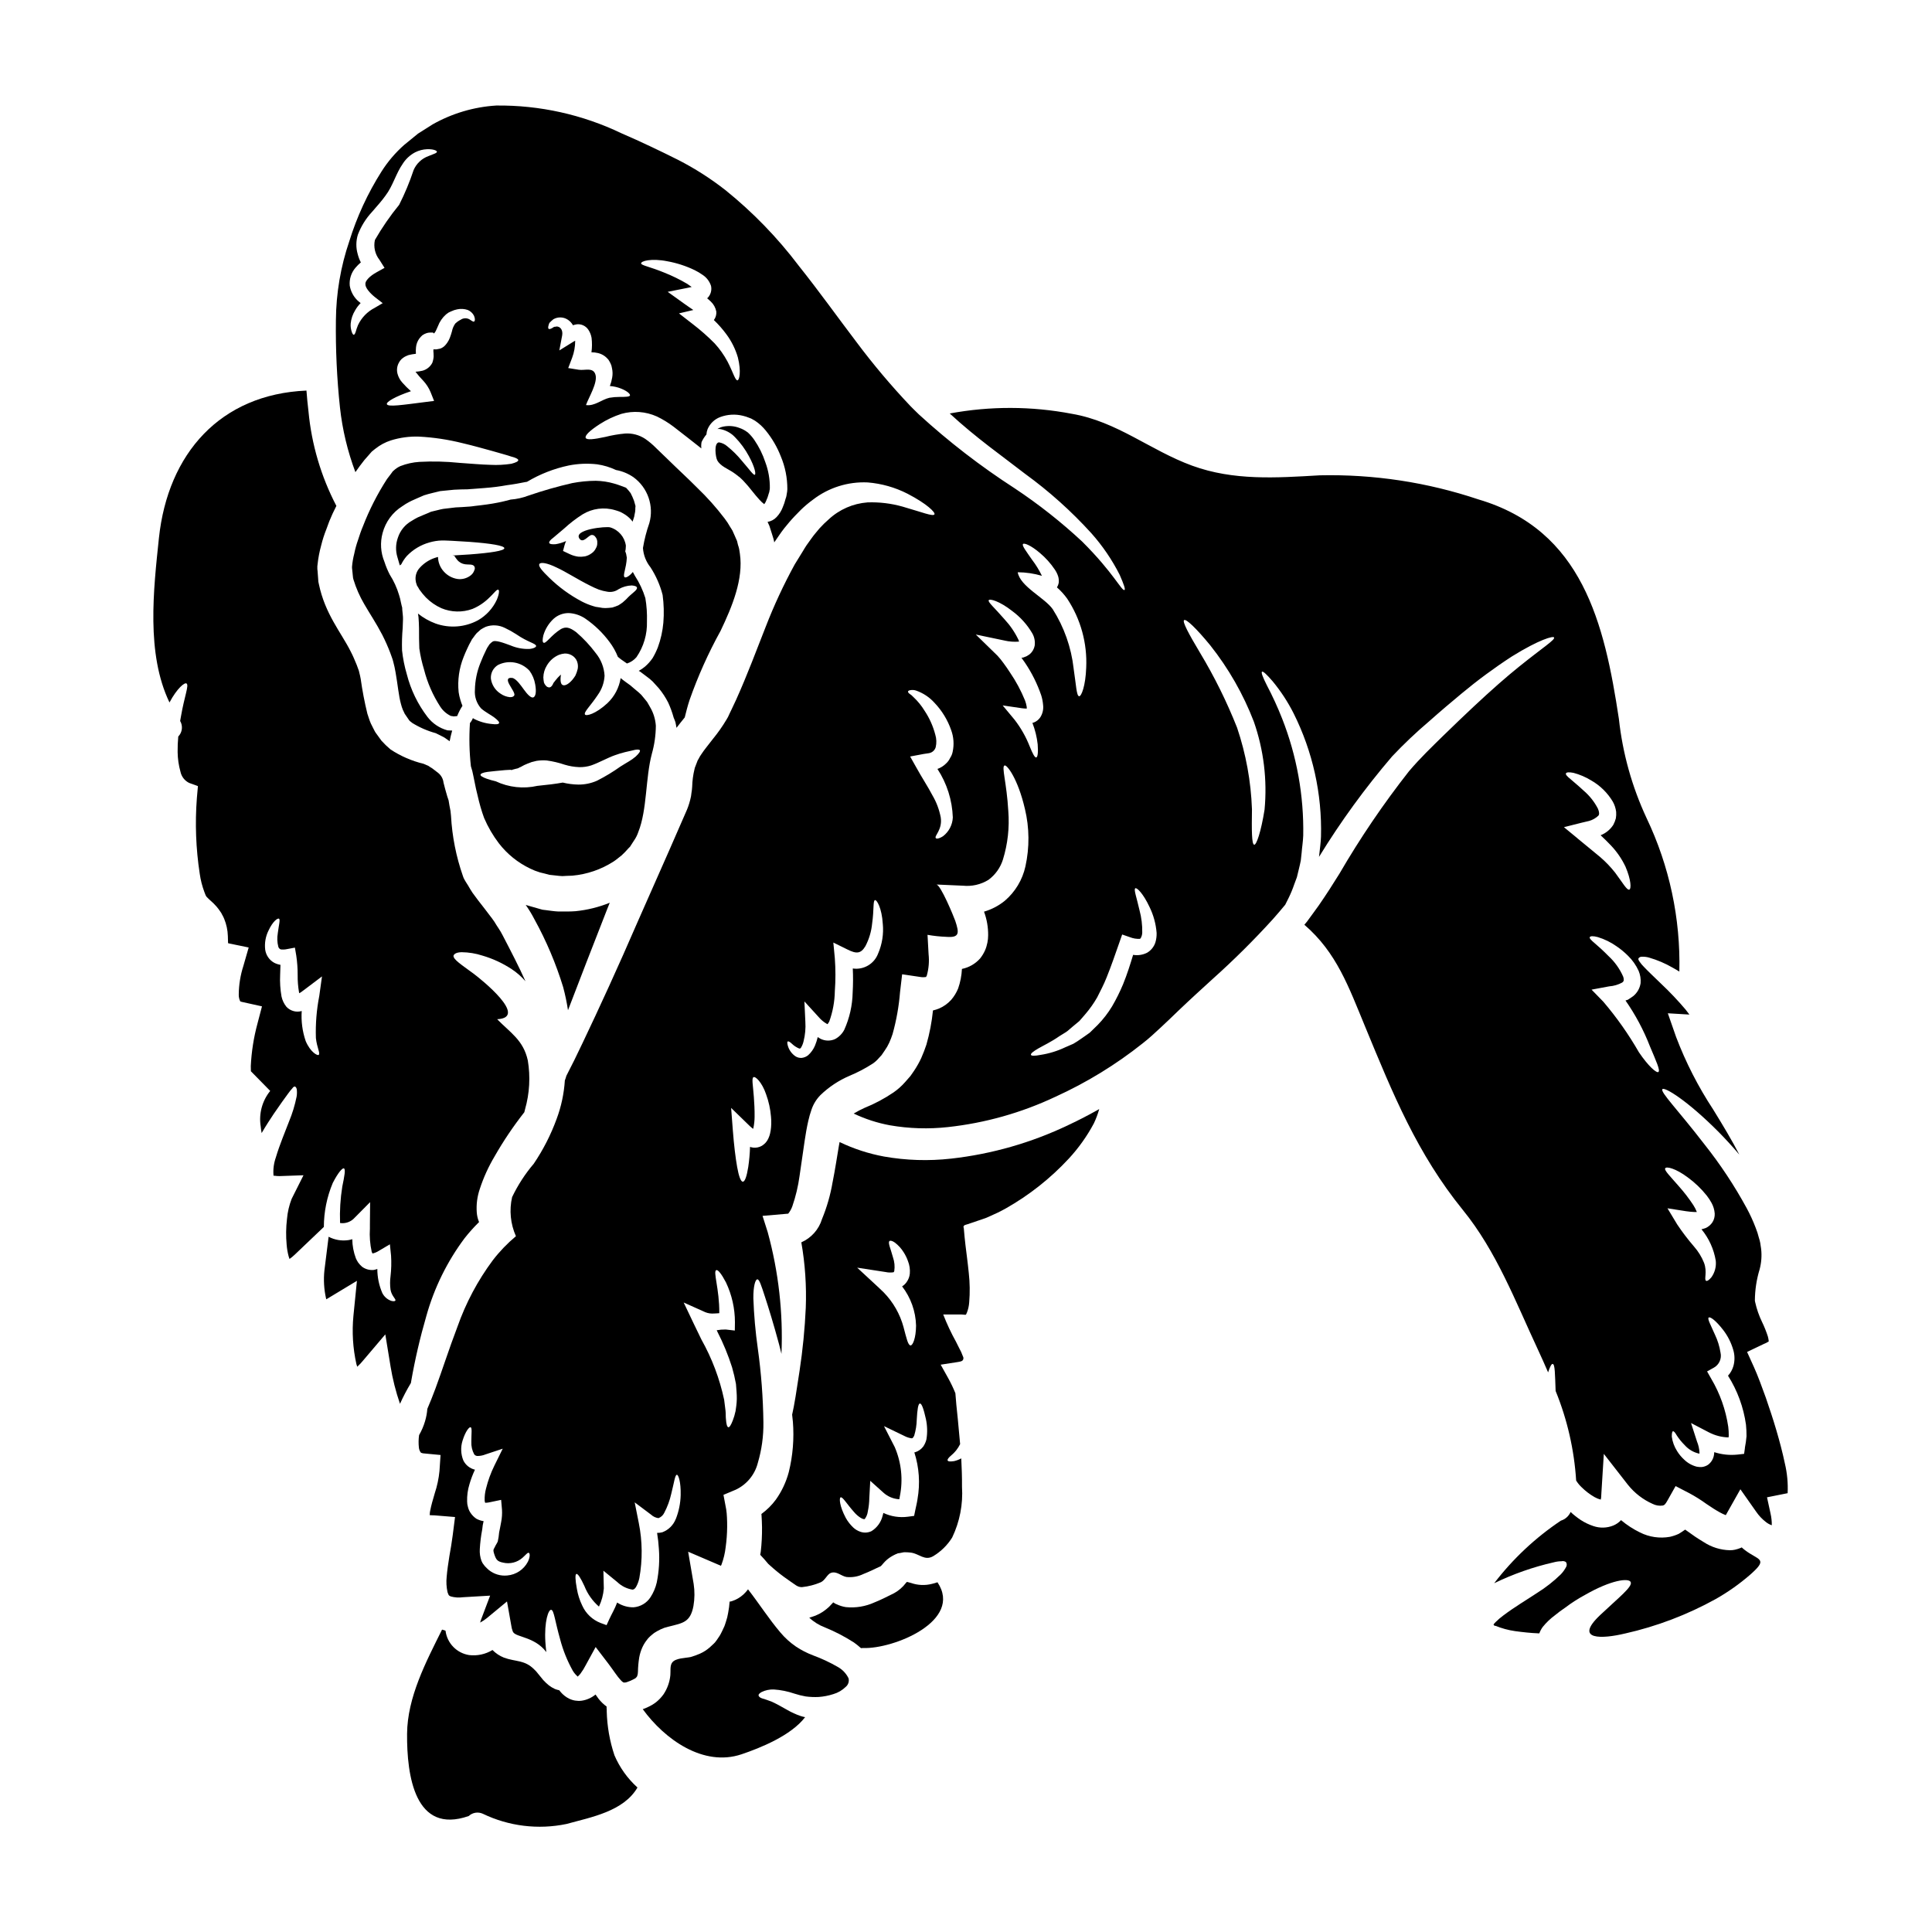
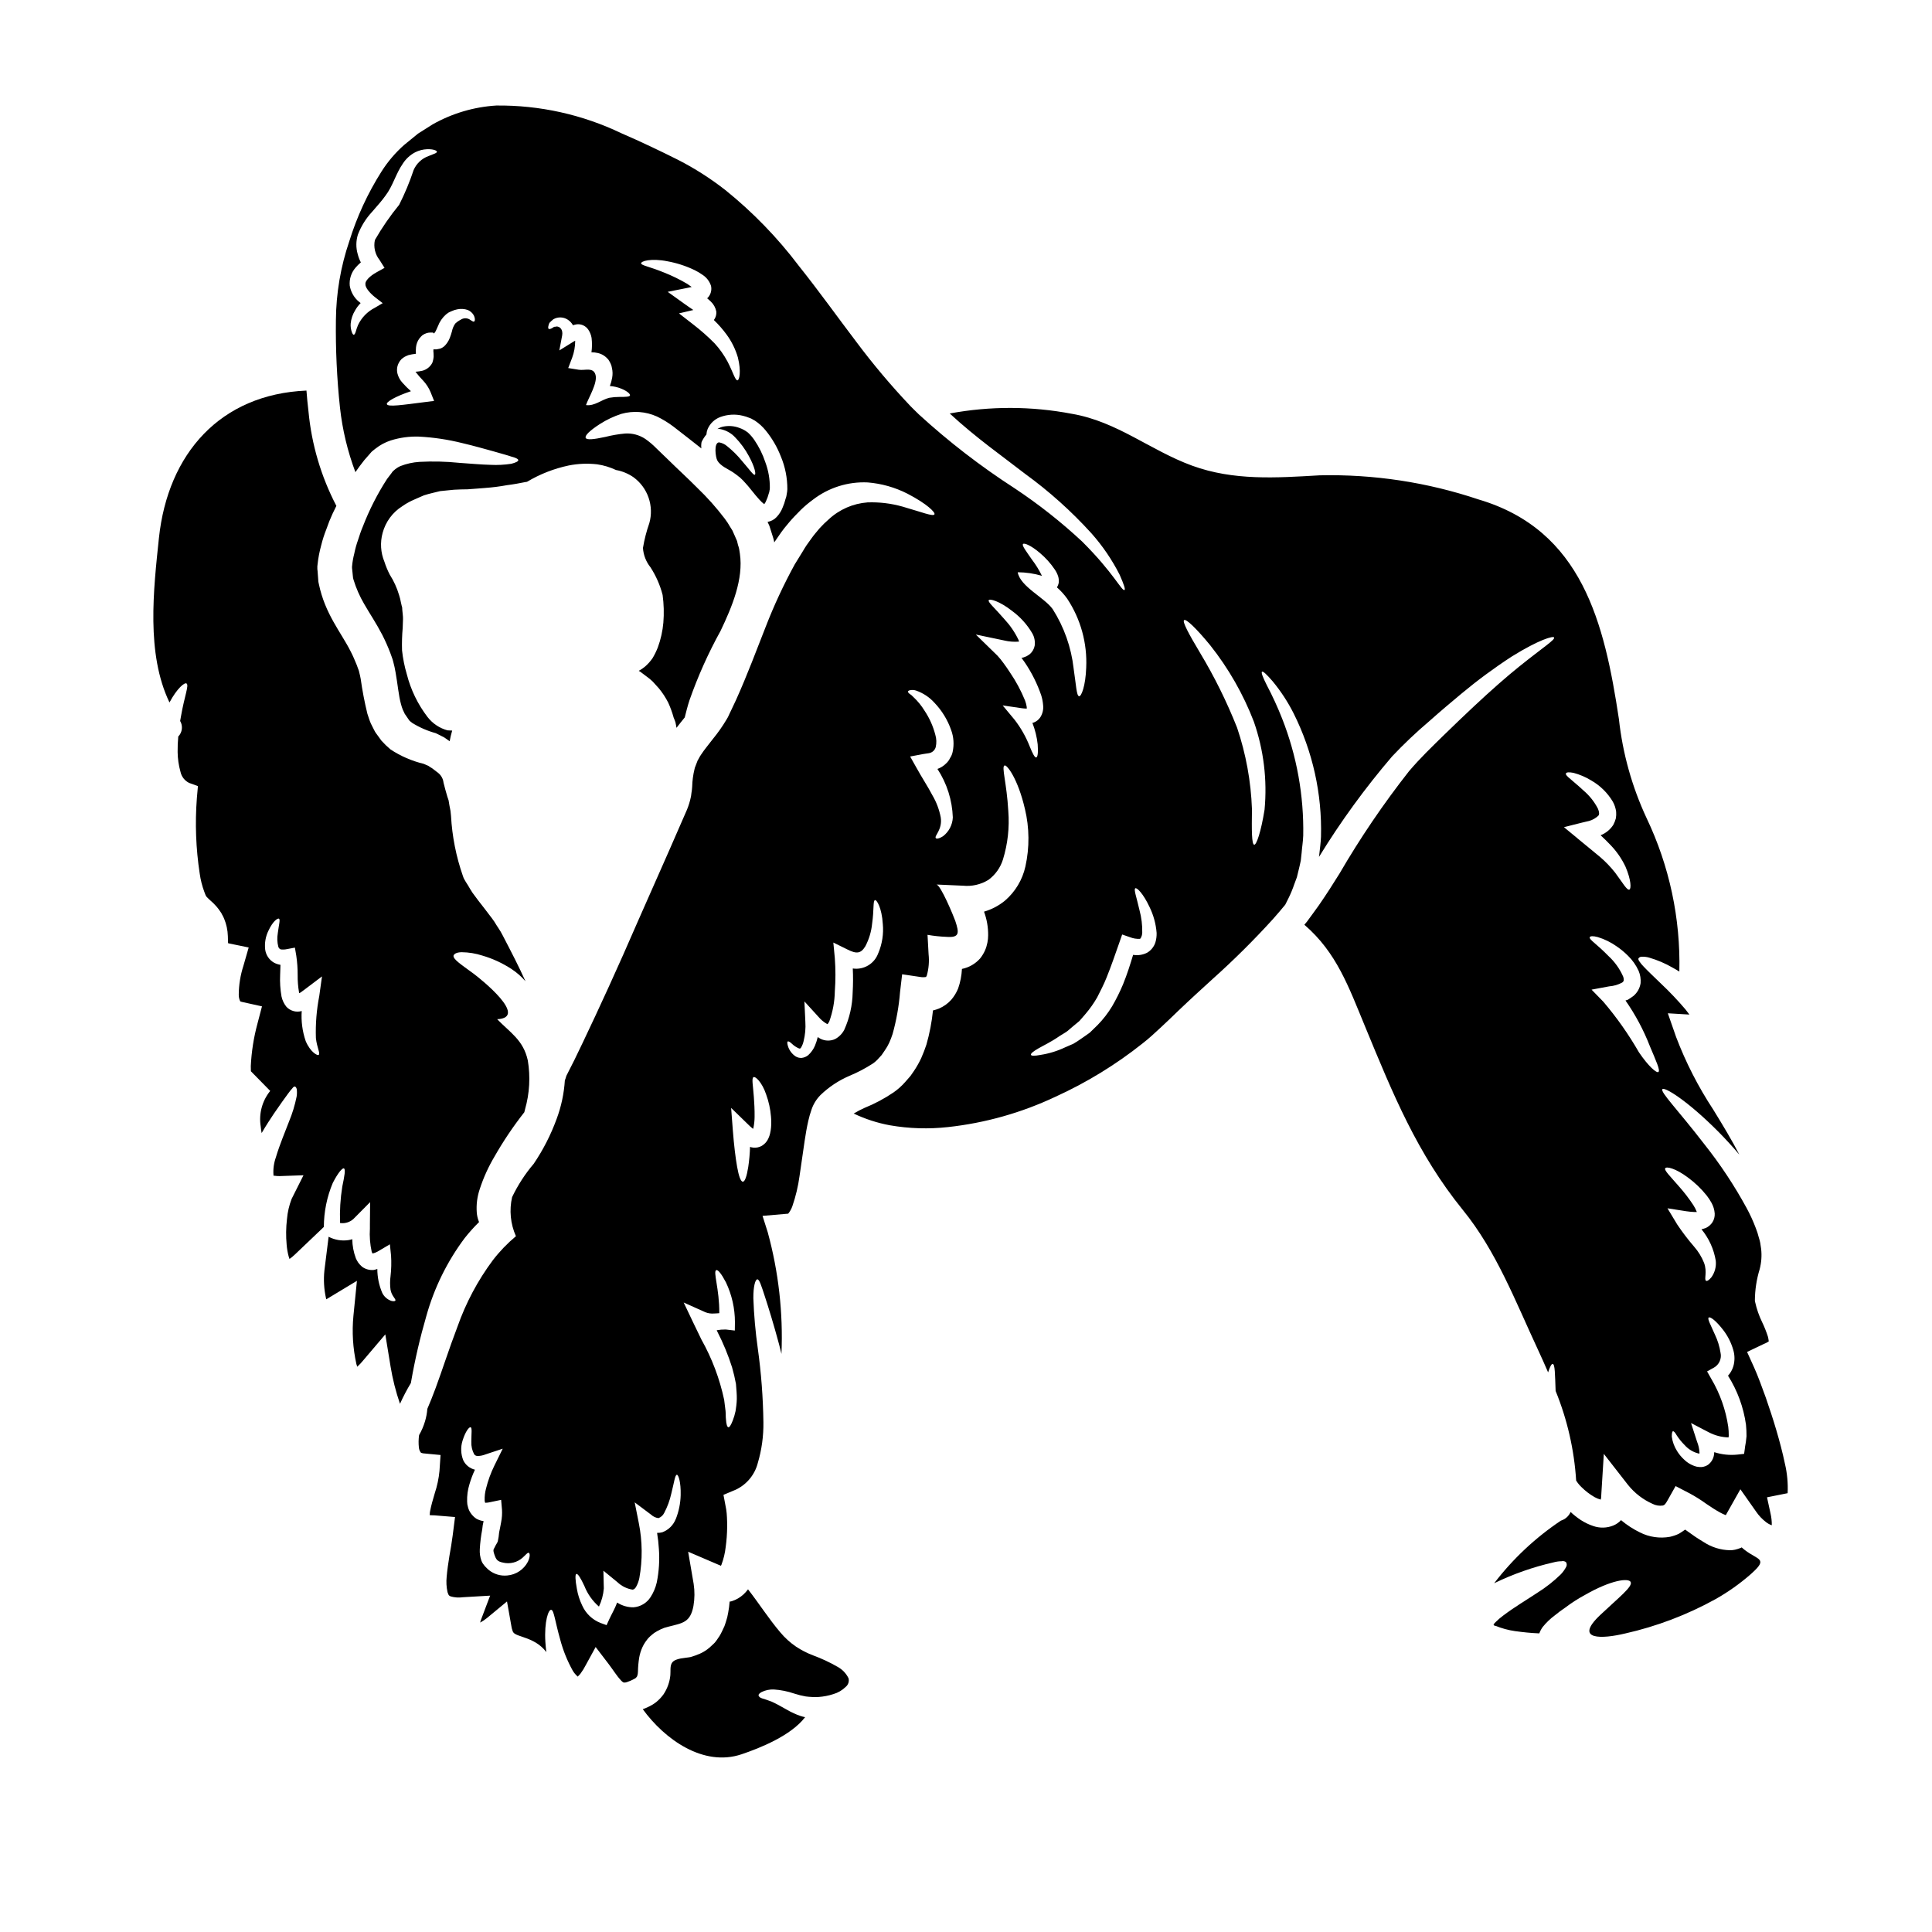
<svg xmlns="http://www.w3.org/2000/svg" fill="#000000" width="800px" height="800px" version="1.1" viewBox="144 144 512 512">
  <g>
    <path d="m606.43 554.8c-0.301-0.227-0.59-0.469-0.863-0.727-0.086 0.027-0.168 0.109-0.25 0.137h-0.004c-0.492 0.199-1 0.355-1.516 0.477-0.449 0.102-0.91 0.148-1.371 0.141-2.461-0.055-4.859-0.801-6.918-2.156-1.625-0.953-3.027-1.934-4.328-2.887l-0.59-0.422c-0.531 0.395-1.117 0.754-1.707 1.121l-0.004 0.004c-0.742 0.34-1.523 0.605-2.32 0.785-2.699 0.484-5.481 0.082-7.93-1.148-1.809-0.879-3.5-1.98-5.039-3.273-0.566 0.621-1.27 1.109-2.047 1.43-1.691 0.684-3.57 0.734-5.297 0.137-1.184-0.395-2.312-0.938-3.359-1.621-0.941-0.629-1.832-1.332-2.66-2.102-0.484 1.102-1.426 1.938-2.574 2.293-6.762 4.523-12.73 10.125-17.676 16.582 5.035-2.441 10.336-4.305 15.797-5.543 0.668-0.18 1.355-0.273 2.043-0.281 0.406-0.102 0.84-0.02 1.18 0.223 0.238 0.359 0.273 0.816 0.09 1.207-0.379 0.734-0.859 1.414-1.43 2.016-1.906 1.863-4.012 3.519-6.273 4.93-2.688 1.789-6.023 3.75-9.02 6.023h-0.004c-0.715 0.527-1.387 1.109-2.016 1.734-0.203 0.199-0.391 0.414-0.559 0.645l0.219 0.25c0.141 0.164 0.195 0.164 0.195 0.109l0.059-0.055 0.004 0.004c1.68 0.695 3.438 1.172 5.234 1.43 2.047 0.281 4.09 0.504 6.109 0.586h0.336c0.219-0.598 0.523-1.164 0.895-1.68 0.945-1.172 2.039-2.219 3.25-3.109 0.449-0.363 0.898-0.695 1.32-1.035 0.504-0.336 0.953-0.672 1.43-1.008h-0.004c1.676-1.266 3.445-2.398 5.293-3.391 6.887-3.938 11.453-4.484 12.012-3.391 0.645 1.203-3.148 4.117-8.094 8.793-7.172 6.809 0.789 6.273 6.582 4.875l0.004 0.004c8.422-1.891 16.535-4.977 24.086-9.16 3.231-1.832 6.273-3.981 9.078-6.414 0.195-0.168 0.363-0.309 0.504-0.449 4.297-3.898 1.609-3.422-1.867-6.082z" />
    <path d="m365.96 585.72c-2.066-1.191-4.231-2.199-6.469-3.023-1.594-0.602-3.117-1.379-4.539-2.324-1.535-1.047-2.922-2.301-4.117-3.723-3.148-3.699-5.688-7.734-8.602-11.457l0.004-0.004c-0.363 0.484-0.766 0.934-1.207 1.348-0.883 0.812-1.934 1.426-3.078 1.789-0.191 0.066-0.391 0.102-0.59 0.113-0.074 0.996-0.203 1.988-0.391 2.969-0.129 0.805-0.324 1.594-0.59 2.363-0.141 0.395-0.223 0.754-0.395 1.18l-0.645 1.375c-0.191 0.395-0.504 1.008-0.641 1.203l-0.535 0.789-0.25 0.367-0.363 0.477-0.113 0.137-0.281 0.285c-0.363 0.363-0.754 0.727-1.145 1.062v-0.004c-0.762 0.652-1.609 1.191-2.523 1.598-0.809 0.355-1.641 0.652-2.492 0.895-1.375 0.285-3.938 0.25-4.844 1.43-0.672 0.844-0.395 2.41-0.504 3.391v-0.004c-0.176 1.805-0.793 3.535-1.797 5.043-0.562 0.789-1.23 1.492-1.984 2.102-0.668 0.512-1.395 0.941-2.16 1.289-0.441 0.219-0.902 0.406-1.371 0.562 5.797 7.981 16.051 15.352 26.164 11.957 4.984-1.68 13.133-4.957 16.863-9.84h-0.004c-0.406-0.078-0.809-0.18-1.203-0.312-1.219-0.414-2.391-0.949-3.504-1.594-1.852-1.066-3.109-1.738-4.172-2.215-1.035-0.395-1.879-0.668-2.465-0.84-0.586-0.168-0.898-0.477-0.98-0.754-0.082-0.281 0.164-0.59 0.812-0.953 1-0.484 2.106-0.715 3.219-0.672 1.852 0.121 3.68 0.492 5.438 1.094 0.988 0.324 1.996 0.574 3.019 0.754 1.137 0.148 2.281 0.195 3.422 0.141 1.324-0.094 2.633-0.348 3.894-0.758 1.242-0.359 2.375-1.023 3.301-1.934 0.66-0.551 0.945-1.434 0.727-2.266-0.629-1.289-1.648-2.352-2.91-3.035z" />
-     <path d="m396.02 451.05c-5.918 0.664-11.898 0.477-17.758-0.559-4.074-0.754-8.027-2.043-11.762-3.836-0.059 0.367-0.113 0.699-0.195 1.066-0.531 3.148-1.008 6.328-1.652 9.547h-0.004c-0.566 3.356-1.504 6.637-2.801 9.777-0.836 2.766-2.844 5.027-5.488 6.188 1 5.719 1.395 11.523 1.18 17.32-0.254 5.609-0.805 11.199-1.648 16.75-0.789 5.238-1.402 9.188-1.969 11.594 0.059 0.613 0.141 1.203 0.195 1.852h0.004c0.359 4.492-0.008 9.012-1.09 13.383-0.695 2.613-1.852 5.078-3.418 7.281-1.078 1.461-2.371 2.746-3.836 3.812 0 0.086 0.027 0.168 0.027 0.25 0.082 1.094 0.109 2.156 0.137 3.223 0.023 2.184-0.086 4.363-0.336 6.527-0.055 0.25-0.082 0.531-0.141 0.812 0.754 0.789 1.457 1.598 2.129 2.41 0.113 0.109 0.223 0.195 0.34 0.309v-0.004c1.203 1.105 2.461 2.141 3.777 3.109 0.645 0.477 1.32 0.953 1.734 1.23 1.234 0.789 1.852 1.543 3.082 1.516 1.719-0.176 3.402-0.609 4.988-1.289 1.121-0.504 1.707-2.102 2.633-2.465 1.539-0.586 2.715 0.789 4.144 1.062 1.547 0.172 3.113-0.102 4.512-0.785 1.402-0.531 3.051-1.375 4.594-2.07h0.027s0.082-0.086 0.672-0.758v-0.004c0.5-0.586 1.074-1.105 1.711-1.539 0.676-0.449 1.398-0.824 2.156-1.121 0.586-0.027 1.117-0.223 1.68-0.281 0.551 0 1.105 0.027 1.652 0.09 2.363 0.281 3.723 2.32 6.078 0.922v-0.004c2.012-1.223 3.711-2.898 4.957-4.898 2.008-4.184 2.906-8.816 2.606-13.445 0.027-2.66-0.082-5.207-0.195-7.535h-0.004c-0.598 0.332-1.238 0.578-1.906 0.73-1.117 0.168-1.621 0.082-1.707-0.195-0.086-0.281 0.25-0.727 0.953-1.316 0.992-0.82 1.797-1.844 2.363-3-0.223-2.438-0.449-4.676-0.613-6.637-0.312-2.754-0.504-5.016-0.645-6.863h-0.004c-0.543-1.352-1.172-2.664-1.875-3.938l-2.016-3.613 4.512-0.699c0.789-0.137 1.062-0.195 1.316-0.449h-0.004c0.23-0.277 0.273-0.66 0.109-0.98l-0.191-0.449-0.312-0.789-0.449-0.871c-0.309-0.586-0.586-1.203-0.895-1.789h0.004c-1.305-2.344-2.449-4.777-3.418-7.281h4.758l1.039 0.082c0.191 0 0.191-0.027 0.191-0.027h0.004c0.055-0.039 0.094-0.102 0.113-0.168 0.07-0.113 0.129-0.234 0.168-0.363 0.344-0.879 0.551-1.809 0.613-2.754 0.215-2.574 0.176-5.164-0.109-7.731-0.141-1.43-0.312-2.887-0.504-4.398-0.113-0.953-0.25-1.934-0.367-2.941-0.195-1.512-0.309-3-0.449-4.539-0.418-1.008 0.844-0.926 1.457-1.23l2.211-0.754c0.699-0.25 1.574-0.504 2.188-0.754l1.035-0.449h0.004c1.445-0.617 2.856-1.309 4.227-2.074 6.211-3.516 11.84-7.965 16.695-13.195 2.602-2.812 4.832-5.945 6.637-9.324 0.586-1.227 1.062-2.5 1.43-3.809-2.633 1.484-5.348 2.914-8.18 4.231-9.797 4.688-20.309 7.695-31.102 8.902zm-17.277 30.059c0.609 0.133 1.234 0.16 1.852 0.082 0.223-0.082 0.195 0.113 0.395-0.336 0.184-1.223 0.066-2.473-0.34-3.641-0.641-2.383-1.402-3.894-0.926-4.328 0.223-0.168 0.727-0.082 1.402 0.395v-0.004c0.941 0.715 1.742 1.598 2.363 2.602 0.461 0.723 0.84 1.492 1.121 2.301 0.426 1.059 0.598 2.199 0.504 3.332-0.074 0.809-0.367 1.586-0.844 2.242-0.312 0.465-0.723 0.855-1.203 1.148 2.301 2.984 3.598 6.621 3.699 10.391-0.027 3.332-0.871 5.266-1.457 5.266-0.699-0.055-1.094-1.988-1.852-4.816h0.004c-0.941-3.492-2.766-6.688-5.297-9.273-0.449-0.418-0.898-0.84-1.316-1.258l-5.688-5.266zm10.785 44.285v-0.004c-0.16 0.691-0.445 1.344-0.836 1.934-0.547 0.73-1.312 1.27-2.184 1.539-0.07-0.008-0.137 0.004-0.199 0.027 1.285 4 1.57 8.25 0.84 12.383-0.137 1.008-0.395 1.969-0.586 2.914l-0.312 1.539-1.676 0.223c-2.211 0.289-4.457-0.059-6.473-1.008-0.051 0.246-0.117 0.492-0.195 0.73-0.402 1.695-1.461 3.168-2.941 4.09-0.926 0.453-2 0.512-2.973 0.168-0.695-0.234-1.336-0.617-1.871-1.121-0.781-0.734-1.445-1.586-1.969-2.519-1.734-3.25-1.762-5.293-1.398-5.465 0.531-0.25 1.539 1.598 3.586 3.894 0.504 0.602 1.102 1.121 1.766 1.539 0.672 0.422 1.148 0.367 1.09 0.25 0.43-0.574 0.699-1.254 0.785-1.969 0.246-1.164 0.379-2.352 0.395-3.539l0.25-4.566 3.504 3.148c1.16 1.043 2.644 1.656 4.199 1.734 0.055-0.281 0.113-0.531 0.141-0.812l0.004 0.004c0.875-4.367 0.406-8.898-1.348-12.992l-2.859-5.574 5.465 2.633v0.004c0.578 0.301 1.203 0.5 1.852 0.586 0.137 0.055 0.418-0.082 0.699-0.727v-0.004c0.41-1.371 0.637-2.797 0.668-4.231 0.141-2.629 0.367-4.254 0.844-4.254 0.477 0 0.98 1.43 1.574 4.09 0.383 1.758 0.438 3.574 0.152 5.352z" />
-     <path d="m390.98 563.74c-1.816 0.469-3.734 0.391-5.512-0.227-1.457-0.422-0.953-0.25-1.18-0.25l-0.055 0.055c-0.027 0.027 0.027-0.027-0.168 0.195-0.836 1.105-1.895 2.019-3.106 2.688-1.625 0.789-3.148 1.625-5.184 2.438-2.375 1.09-4.992 1.523-7.59 1.266-0.855-0.129-1.688-0.387-2.469-0.762-0.23-0.07-0.449-0.184-0.641-0.336l-0.25-0.141c-0.004-0.02-0.016-0.039-0.031-0.055-0.031 0-0.031 0.086-0.031 0.086 0 0.016-0.012 0.027-0.027 0.027-0.027 0.027-0.055 0.082-0.082 0.109l-0.309 0.309h0.004c-0.402 0.477-0.852 0.91-1.348 1.293-1.164 0.965-2.519 1.68-3.977 2.098-0.195 0.059-0.395 0.113-0.562 0.168 1.199 1.125 2.609 2 4.144 2.578 2.688 1.094 5.266 2.434 7.703 4.004 0.645 0.461 1.262 0.957 1.852 1.488 0.195 0 0.367-0.027 0.559-0.027 8.098 0.309 26.555-7.199 19.719-17.426-0.477 0.168-0.965 0.309-1.461 0.422z" />
-     <path d="m304.79 597.54v-0.477c-0.039-0.27-0.051-0.539-0.031-0.809-0.797-0.582-1.512-1.273-2.125-2.047-0.312-0.418-0.562-0.789-0.816-1.145l0.004-0.004c-1.062 0.891-2.356 1.461-3.727 1.652-1.133 0.137-2.281-0.059-3.305-0.562-0.785-0.395-1.488-0.938-2.074-1.594-0.191-0.195-0.336-0.422-0.504-0.617-0.391-0.078-0.773-0.191-1.145-0.332-0.578-0.266-1.125-0.594-1.625-0.98-0.531-0.43-1.027-0.898-1.484-1.402-0.395-0.504-0.844-1.008-1.262-1.543-0.219-0.25-0.418-0.504-0.613-0.754l-0.531-0.531c-2.523-2.551-4.902-1.969-8.016-3.109v-0.004c-1.137-0.453-2.168-1.141-3.023-2.012-1.855 1.129-4.035 1.602-6.191 1.34-3.277-0.512-5.82-3.125-6.246-6.41 0-0.113-0.559-0.223-0.926-0.34-4.281 8.602-9.188 17.902-9.27 27.617-0.082 11.121 2.074 26.766 16.332 21.789v0.004c1-0.938 2.469-1.18 3.723-0.617 6.894 3.324 14.691 4.281 22.184 2.719 6.613-1.824 15.125-3.332 18.82-9.664-2.629-2.371-4.715-5.289-6.106-8.543-1.254-3.754-1.941-7.672-2.043-11.625z" />
-     <path d="m270.65 308.39c-3.457 1.859-7.539 2.164-11.234 0.844-1.68-0.621-3.25-1.512-4.648-2.633 0.055 0.309 0.109 0.617 0.141 0.953 0.055 0.953 0.137 1.969 0.137 2.969 0 1.793 0 3.781 0.082 5.348h0.004c0.266 1.879 0.68 3.731 1.238 5.547 0.887 3.512 2.352 6.852 4.328 9.891 0.691 1.055 1.66 1.895 2.801 2.434 0.23 0.012 0.457 0.047 0.676 0.113 0.234-0.004 0.469-0.023 0.699-0.059l0.281-0.027c0.371-0.949 0.84-1.863 1.398-2.719-0.215-0.531-0.402-1.07-0.562-1.621-0.199-0.652-0.348-1.316-0.445-1.992-0.324-3.168 0.129-6.367 1.316-9.324 0.309-0.727 0.586-1.484 0.926-2.156l0.531-1.121 0.504-0.926 0.25-0.477 0.422-0.559c0.258-0.379 0.535-0.746 0.84-1.09 0.367-0.34 0.699-0.645 1.066-0.953 0.43-0.27 0.879-0.516 1.34-0.73 1.664-0.598 3.496-0.484 5.07 0.309 1.027 0.48 2.019 1.035 2.973 1.652 3.109 2.156 5.152 2.41 5.293 3.109 0.055 0.281-0.562 0.695-1.824 0.812h0.004c-1.691 0.047-3.371-0.266-4.93-0.926-1.766-0.645-4.203-1.598-4.871-0.953-0.105 0.094-0.219 0.18-0.34 0.254-0.133 0.148-0.273 0.289-0.422 0.422-0.109 0.168-0.223 0.363-0.336 0.531l-0.195 0.281-0.25 0.477-0.449 0.953-0.395 0.844c-0.281 0.613-0.504 1.258-0.789 1.906v-0.008c-0.895 2.25-1.379 4.641-1.426 7.059-0.145 1.785 0.441 3.555 1.625 4.898 1.121 1.008 2.688 1.766 3.543 2.438 0.855 0.668 1.375 1.18 1.23 1.484-0.141 0.305-0.789 0.367-1.906 0.223-1.672-0.145-3.301-0.621-4.789-1.395l-0.23-0.172c-0.188 0.48-0.453 0.926-0.789 1.316-0.25 3.82-0.168 7.652 0.254 11.457 0.277 0.824 0.492 1.664 0.645 2.519 0.25 1.148 0.477 2.297 0.699 3.422 0.559 2.438 1.035 4.426 1.68 6.383 0.164 0.477 0.336 0.926 0.477 1.375 1.02 2.379 2.328 4.629 3.894 6.691 2.203 2.863 5.055 5.164 8.316 6.719 0.828 0.41 1.691 0.75 2.578 1.012 0.84 0.191 1.68 0.418 2.519 0.641 1.121 0.086 2.41 0.312 3.422 0.34 0.867-0.059 1.762-0.086 2.66-0.113v-0.004c3.891-0.352 7.637-1.637 10.922-3.75 0.754-0.477 1.402-1.094 2.129-1.625 0.633-0.582 1.23-1.199 1.789-1.852l0.449-0.449c0.027-0.055 0.25-0.395 0.25-0.395l0.871-1.348v0.004c0.453-0.664 0.812-1.391 1.066-2.156 2.363-5.902 1.879-14.34 3.586-20.699h-0.004c0.691-2.426 1.047-4.93 1.066-7.453-0.121-1.793-0.668-3.531-1.598-5.066-0.223-0.418-0.449-0.789-0.672-1.18v-0.004c-0.164-0.234-0.34-0.457-0.531-0.668-0.367-0.449-0.699-0.871-1.066-1.289-0.453-0.449-0.93-0.871-1.43-1.262l-0.727-0.613-0.363-0.312-0.195-0.164-0.082-0.086c-0.504-0.363-0.98-0.699-1.43-1.035-0.449-0.336-0.844-0.617-1.23-0.953h-0.004c-0.402 2.539-1.633 4.871-3.5 6.641-3.148 2.914-5.629 3.473-5.934 3.023-0.449-0.586 1.426-2.266 3.363-5.18h-0.004c1.086-1.496 1.719-3.273 1.816-5.117-0.125-2.207-0.953-4.32-2.359-6.023-1.512-2.019-3.238-3.867-5.152-5.512-1.766-1.316-2.754-1.512-4.035-0.84-2.578 1.574-4.035 4.035-4.648 3.613-0.281-0.168-0.281-0.844-0.027-1.934v0.004c0.492-1.684 1.434-3.199 2.715-4.394 1.109-0.996 2.547-1.535 4.035-1.516 1.574 0.082 3.094 0.598 4.394 1.484 2.461 1.695 4.621 3.781 6.394 6.18 0.91 1.207 1.656 2.531 2.211 3.938 0.531 0.457 1.09 0.879 1.68 1.258 0.223 0.168 0.477 0.336 0.727 0.504h0.004c0.977-0.312 1.852-0.895 2.519-1.68 1.906-2.777 2.879-6.094 2.773-9.465 0.066-2.074-0.074-4.148-0.422-6.191-0.641-2.078-1.57-4.059-2.754-5.879-0.195-0.34-0.367-0.672-0.562-1.039-0.98 1.23-1.969 1.625-2.184 1.375-0.559-0.449 0.449-2.266 0.59-5.18-0.086-0.34-0.113-0.645-0.168-0.926l-0.141-0.449-0.109-0.281h-0.004c0.004-0.086 0.023-0.172 0.055-0.254l0.055-0.312 0.059-0.945c-0.316-2.289-1.938-4.18-4.148-4.844-1.035-0.336-9.969 0.531-8.121 3.027 0.953 1.285 2.363-0.926 3.148-1.008 0.367-0.055 0.734 0.098 0.953 0.391 0.43 0.449 0.645 1.062 0.586 1.684 0.027 0.5-0.098 1-0.359 1.426-0.258 0.562-0.668 1.039-1.184 1.375-0.508 0.375-1.09 0.641-1.707 0.785-0.574 0.098-1.156 0.129-1.738 0.086-0.797-0.102-1.57-0.328-2.297-0.672l-1.789-0.844 0.418-1.574v0.004c0.109-0.363 0.242-0.719 0.391-1.066-0.875 0.402-1.801 0.684-2.754 0.84-1.008 0.082-1.594-0.027-1.707-0.34-0.113-0.312 0.281-0.789 1.066-1.371 0.699-0.59 1.68-1.43 2.887-2.441l-0.004 0.004c1.512-1.391 3.141-2.648 4.875-3.75 2.586-1.582 5.723-1.992 8.629-1.121l0.559 0.168 0.25 0.082 0.141 0.055 0.395 0.141 0.844 0.449v0.004c0.75 0.422 1.434 0.961 2.016 1.598 0.156 0.172 0.297 0.359 0.422 0.559 0.086-0.223 0.16-0.445 0.223-0.676 0.172-0.43 0.285-0.883 0.336-1.344 0.098-0.375 0.156-0.758 0.168-1.145-0.008-0.328 0.012-0.656 0.055-0.98-0.137-0.477-0.281-0.953-0.395-1.402-0.258-0.691-0.555-1.367-0.895-2.019-0.375-0.5-0.777-0.973-1.207-1.426-0.816-0.312-1.852-0.727-3.109-1.094-1.602-0.469-3.262-0.723-4.93-0.754-2.098 0.012-4.188 0.219-6.242 0.613-3.914 0.898-7.773 2-11.57 3.305-1.527 0.582-3.133 0.941-4.762 1.066l-0.309 0.082v0.004c-1.961 0.527-3.953 0.93-5.965 1.203-1.039 0.137-2.102 0.281-3.195 0.395l-0.812 0.109-0.559 0.055-0.422 0.027c-0.559 0.027-1.09 0.059-1.652 0.113-1.105 0.02-2.211 0.113-3.305 0.281l-1.648 0.195c-0.535 0.082-0.98 0.223-1.488 0.336-0.586 0.168-1.145 0.25-1.734 0.422-0.641 0.281-1.258 0.559-1.906 0.812l-0.926 0.395-0.445 0.195-0.086 0.027v-0.004c-0.074 0.043-0.148 0.082-0.227 0.113-0.52 0.262-1.023 0.551-1.512 0.867-1.742 0.969-3.051 2.559-3.668 4.453-0.609 1.688-0.648 3.527-0.113 5.238 0.195 0.672 0.422 1.402 0.617 2.129 0.141-0.109 0.281-0.223 0.395-0.309v0.004c0.387-0.793 0.875-1.527 1.457-2.188 1.648-1.73 3.742-2.981 6.047-3.613 1.039-0.301 2.113-0.473 3.195-0.504 0.477 0 1.203 0 1.43 0.027 0.449 0 0.871 0.027 1.285 0.055 1.68 0.082 3.223 0.195 4.652 0.281 5.711 0.422 9.242 1.008 9.242 1.68s-3.543 1.23-9.188 1.652c-1.375 0.082-2.887 0.195-4.512 0.281 0.055 0.027 0.082 0.055 0.113 0.055 0.109 0.027 0.191-0.027 0.281 0l0.082 0.059c0.207 0.355 0.441 0.691 0.703 1.008 0.523 0.668 1.289 1.098 2.129 1.207 0.895 0.137 1.879-0.086 2.363 0.449l-0.004-0.004c0.238 0.305 0.281 0.719 0.109 1.062-0.207 0.68-0.652 1.258-1.258 1.629-0.961 0.648-2.129 0.918-3.277 0.754-1.387-0.227-2.652-0.922-3.586-1.969-0.965-1.059-1.512-2.434-1.539-3.863-0.309 0.082-0.617 0.164-0.926 0.281v-0.004c-1.48 0.512-2.809 1.391-3.867 2.547-0.965 1.004-1.367 2.426-1.062 3.785 0.027 0.367 0.223 0.559 0.25 0.898l0.418 0.672 0.195 0.363 0.055 0.082 0.004-0.004c0.023 0.027 0.043 0.059 0.059 0.09 0.508 0.723 1.07 1.406 1.684 2.043 1.176 1.184 2.562 2.144 4.086 2.828 2.625 1.098 5.562 1.168 8.234 0.195 4.566-1.879 6.188-5.512 6.887-5.07 0.25 0.137 0.223 1.062-0.418 2.606l0.004 0.004c-1.062 2.305-2.82 4.219-5.023 5.477zm3.445 15.492c-0.059-0.727 0.09-1.453 0.422-2.102 0.328-0.629 0.824-1.16 1.426-1.539 2.816-1.43 6.238-0.812 8.379 1.512 0.781 1.07 1.297 2.309 1.512 3.613 0.363 2.016 0.109 3.191-0.477 3.445-0.586 0.25-1.574-0.727-2.606-2.184-0.559-0.754-1.934-2.828-3.023-2.969-1.43-0.168-1.32 0.699-0.727 1.762 0.363 0.672 0.754 1.258 0.98 1.68 0.223 0.422 0.445 0.898 0.309 1.18-0.137 0.285-0.504 0.504-1.148 0.477l-0.004 0.004c-0.91-0.094-1.777-0.422-2.519-0.953-1.371-0.879-2.293-2.312-2.523-3.926zm14.82-3.504v0.004c0.738-1.285 1.879-2.289 3.246-2.859 0.484-0.18 0.996-0.289 1.512-0.336 0.809-0.023 1.602 0.234 2.242 0.73 0.629 0.484 1.051 1.188 1.18 1.969 0.086 0.461 0.086 0.938 0 1.398-0.141 0.609-0.348 1.199-0.617 1.766-0.242 0.391-0.512 0.766-0.809 1.121-1.066 1.23-2.047 1.652-2.606 1.344-0.559-0.312-0.59-1.426-0.422-2.754-0.055 0.082-0.141 0.109-0.195 0.195l-0.004-0.004c-0.438 0.406-0.84 0.844-1.203 1.316-0.129 0.188-0.266 0.367-0.418 0.535-0.195 0.164-0.254 0.504-0.395 0.695-0.25 0.422-0.531 0.672-0.871 0.672l0.004 0.004c-0.383-0.016-0.738-0.215-0.953-0.531-0.199-0.219-0.352-0.477-0.449-0.758-0.09-0.453-0.148-0.91-0.164-1.371 0.023-1.109 0.34-2.191 0.922-3.133zm-1.969-26.914c0.336-0.535 2.016-0.312 4.535 0.922 2.469 1.121 5.547 3.148 8.852 4.789 0.766 0.398 1.555 0.754 2.359 1.07 0.727 0.258 1.477 0.441 2.242 0.559 1.059 0.199 2.152-0.047 3.023-0.676 1.059-0.605 2.254-0.945 3.473-0.98 0.898 0.082 1.348 0.281 1.375 0.617 0.055 0.727-1.285 1.316-2.887 3.078-0.281 0.223-0.531 0.508-0.844 0.758l0.004 0.004c-0.387 0.293-0.789 0.562-1.207 0.812-0.527 0.23-1.066 0.426-1.621 0.586-0.613 0.078-1.23 0.125-1.848 0.141-0.5 0-1-0.059-1.484-0.168l-0.699-0.109-0.168-0.027h-0.137l-0.25-0.086-0.395-0.109-0.008-0.004c-1.055-0.312-2.074-0.727-3.051-1.23-3.164-1.668-6.066-3.781-8.625-6.273-1.824-1.77-3.027-3.113-2.633-3.672zm1.969 52.07c1.605 0.219 3.188 0.594 4.723 1.117 1.254 0.383 2.555 0.598 3.863 0.648 1.066 0.023 2.133-0.125 3.148-0.449 2.102-0.727 4.328-2.016 6.246-2.688 0.902-0.332 1.824-0.613 2.758-0.844 0.754-0.164 1.402-0.336 1.969-0.449 1.008-0.281 1.734-0.309 1.934-0.055 0.195 0.25-0.195 0.844-1.094 1.68h-0.004c-0.547 0.473-1.137 0.895-1.762 1.262-0.699 0.449-1.375 0.789-2.211 1.348l-0.004-0.004c-1.98 1.418-4.07 2.68-6.246 3.785-1.566 0.699-3.269 1.051-4.984 1.035-1.391-0.027-2.769-0.203-4.117-0.531-1.82 0.336-4.117 0.613-6.691 0.867v-0.004c-3.719 0.848-7.617 0.422-11.066-1.203-0.797-0.18-1.586-0.402-2.359-0.668-1.094-0.395-1.707-0.754-1.68-1.066 0.027-0.312 0.672-0.586 1.82-0.754 1.145-0.168 2.801-0.281 4.68-0.477l1.457-0.082 0.336 0.082 0.027-0.027 0.059-0.055 0.191-0.055c0.281-0.086 0.562-0.141 0.844-0.223 0.727-0.086 0.812-0.367 1.258-0.477l-0.004-0.004c0.59-0.352 1.211-0.652 1.852-0.898l0.531-0.195 0.281-0.109 0.141-0.059 0.082-0.027 0.223-0.055 1.008-0.25v-0.008c0.934-0.148 1.879-0.188 2.82-0.109z" />
-     <path d="m288.46 385.17-0.223-0.027-0.422-0.055-0.137-0.027-0.508-0.141-0.98-0.281-1.969-0.562c-0.305-0.066-0.605-0.152-0.898-0.254 0.852 1.207 1.621 2.469 2.297 3.785 3.156 5.715 5.707 11.742 7.621 17.98 0.539 2.019 0.969 4.07 1.285 6.133 3.027-7.953 6.527-16.926 10.391-26.805 0.223-0.531 0.449-1.121 0.672-1.68h0.004c-2.902 1.176-5.961 1.93-9.078 2.242-1.43 0.113-2.996 0.086-4.481 0.086-1.336-0.059-2.371-0.254-3.574-0.395z" />
    <path d="m252.95 510.15c1.023-5.871 2.371-11.676 4.035-17.398 2.074-7.438 5.512-14.43 10.137-20.613 1.188-1.512 2.469-2.941 3.84-4.285-0.027-0.082-0.082-0.168-0.109-0.25v-0.004c-0.277-0.727-0.445-1.488-0.504-2.266-0.16-2.125 0.117-4.258 0.809-6.273 0.977-2.992 2.285-5.867 3.894-8.574 2.34-4.102 4.981-8.023 7.898-11.734 0.055-0.281 0.137-0.531 0.195-0.789 1.199-4.207 1.449-8.625 0.73-12.941-1.18-5.375-4.594-7.309-8.125-10.922 8.484-0.422-4.367-10.672-6.246-12.07-3.391-2.492-5.402-3.781-5.32-4.762 0.141-0.449 0.727-0.898 2.156-0.926 1.863 0.02 3.715 0.32 5.492 0.895 2.75 0.801 5.363 2.012 7.758 3.586 1.363 0.898 2.598 1.984 3.668 3.219-1.707-3.805-3.781-7.812-6.023-12.125-0.699-1.43-1.512-2.41-2.211-3.641-0.789-1.18-1.824-2.383-2.688-3.586-1.035-1.316-2.156-2.754-3.109-4.09-0.422-0.645-0.812-1.285-1.18-1.934l-0.586-0.926-0.285-0.477c-0.027-0.027-0.309-0.586-0.309-0.586-0.039-0.066-0.066-0.145-0.082-0.223l-0.113-0.309c-1.797-5.137-2.856-10.504-3.152-15.938-0.055-0.477-0.082-0.867-0.137-1.316-0.195-0.953-0.367-1.879-0.504-2.801l-0.34-1.008c-0.363-1.258-0.727-2.519-1.008-3.695h0.004c-0.117-1.008-0.625-1.926-1.414-2.559l-1.539-1.18v-0.004c-0.359-0.207-0.703-0.43-1.039-0.672l-1.285-0.559h-0.004c-3.121-0.75-6.086-2.039-8.766-3.809-0.855-0.719-1.66-1.496-2.406-2.324l-1.258-1.738-0.086-0.109-0.309-0.449-0.168-0.309-0.336-0.656-0.645-1.285c-0.395-0.871-0.613-1.734-0.926-2.606v-0.004c-0.746-3.039-1.332-6.113-1.766-9.215-0.113-0.754-0.25-1.094-0.367-1.652-0.047-0.32-0.145-0.629-0.277-0.926l-0.395-1.09c-0.535-1.262-0.98-2.41-1.652-3.672-2.523-5.012-6.75-9.84-8.402-17.812-0.113-0.402-0.172-0.816-0.172-1.234l-0.082-1.09-0.082-1.094-0.059-0.531v-0.789l0.027-0.168 0.031-0.309v0.004c0.18-1.688 0.5-3.356 0.949-4.988 0.363-1.488 0.832-2.949 1.402-4.371 0.469-1.379 1.012-2.734 1.625-4.059 0.336-0.699 0.672-1.375 1.008-2.07-4.066-7.789-6.574-16.297-7.394-25.043-0.223-1.852-0.395-3.699-0.535-5.512-22.797 0.98-36.719 16.637-39.102 39.102-1.43 13.668-3.418 30.613 2.801 43.555 2.016-3.781 4.062-5.438 4.539-5.016 0.668 0.504-0.562 3.305-1.488 8.66-0.082 0.395-0.137 0.84-0.223 1.258v0.004c0.785 1.328 0.578 3.016-0.5 4.117-0.129 1.367-0.184 2.742-0.168 4.117 0.023 1.77 0.277 3.531 0.758 5.238 0.27 1.281 1.117 2.363 2.293 2.941l2.328 0.844-0.281 3.191c-0.512 6.68-0.258 13.398 0.758 20.023 0.23 1.656 0.645 3.281 1.23 4.848 0.559 1.484 0.309 1.035 2.438 3.027l0.789 0.84-0.004-0.004c0.32 0.375 0.621 0.77 0.898 1.18l0.395 0.586 0.164 0.34 0.195 0.336 0.086 0.195 0.055 0.082 0.223 0.508h0.004c0.602 1.461 0.934 3.016 0.98 4.594 0.027 0.789 0.055 1.426 0.055 1.875l0.309 0.086 5.156 1.062-1.402 4.871v0.004c-0.793 2.453-1.207 5.012-1.23 7.59-0.016 0.602 0.109 1.191 0.359 1.738 0.027 0.027-0.055 0.113 0.617 0.25l5.18 1.148-1.203 4.594c-0.992 3.672-1.582 7.438-1.762 11.234 0 0.504 0 0.953 0.027 1.371l5.117 5.211c-2.133 2.629-3.051 6.039-2.519 9.383 0.055 0.613 0.141 1.203 0.25 1.789 1.148-1.988 2.266-3.668 3.25-5.152 1.621-2.363 2.914-4.172 3.805-5.375h0.004c0.324-0.465 0.68-0.906 1.066-1.32 0.25-0.363 0.504-0.531 0.699-0.477 0.195 0.055 0.363 0.25 0.477 0.672v0.004c0.09 0.66 0.078 1.328-0.031 1.988-0.457 2.262-1.129 4.477-2.016 6.609-1.008 2.688-2.41 5.902-3.473 9.445l0.004 0.004c-0.543 1.512-0.766 3.121-0.648 4.723 0 0.09 0.031 0.18 0.086 0.25 0.027-0.02 0.047-0.047 0.059-0.082 0.48 0.078 0.969 0.117 1.453 0.113l6.356-0.223-3.148 6.273h0.004c-0.664 1.715-1.078 3.516-1.234 5.348-0.266 2.25-0.293 4.523-0.086 6.781 0.082 1.051 0.262 2.09 0.535 3.109 0.082 0.281 0.164 0.449 0.223 0.672h0.004c0.492-0.348 0.961-0.73 1.395-1.148l7.703-7.34v-0.004c0.012-4 0.812-7.961 2.363-11.648 1.375-2.688 2.523-4.008 2.941-3.863 0.504 0.195 0.168 1.969-0.418 4.816-0.512 3.191-0.711 6.43-0.59 9.66 1.453 0.219 2.922-0.32 3.891-1.426l4.074-4.109-0.055 5.769v1.23c-0.133 2.066 0.027 4.144 0.477 6.164l0.168 0.363c0.012 0.031 0.031 0.062 0.055 0.086 0.609-0.141 1.188-0.387 1.707-0.727l2.887-1.707 0.309 2.996v-0.004c0.117 1.832 0.07 3.668-0.141 5.492-0.156 1.176-0.156 2.367 0 3.543 0.309 1.738 1.484 2.441 1.285 2.887-0.082 0.168-0.449 0.25-1.148 0.059l0.004-0.004c-1.012-0.367-1.844-1.109-2.324-2.074-0.863-2.008-1.309-4.168-1.316-6.356-0.305 0.109-0.613 0.191-0.926 0.254-1.105 0.113-2.215-0.184-3.109-0.844-0.387-0.332-0.734-0.707-1.035-1.117-0.238-0.355-0.441-0.73-0.613-1.121-0.609-1.625-0.934-3.34-0.953-5.07-0.34 0.113-0.688 0.195-1.039 0.25-1.797 0.262-3.629-0.051-5.234-0.895l-1.113 8.93c-0.258 2.461-0.117 4.949 0.422 7.367 0.027 0.109 0.055 0.168 0.082 0.281l8.113-4.894-0.926 9.27c-0.414 4.281-0.148 8.602 0.789 12.801 0.059 0.238 0.133 0.473 0.223 0.699 0.586-0.539 1.129-1.117 1.625-1.734l5.812-6.844 1.375 8.402h-0.004c0.555 3.398 1.398 6.742 2.519 9.996 0.852-1.891 1.816-3.731 2.887-5.508 0.012-0.121 0.039-0.234 0.066-0.371zm-24.34-102.21c-0.719 3.672-1.016 7.41-0.895 11.152 0.281 2.574 1.203 4.004 0.754 4.453-0.25 0.309-2.184-0.613-3.477-3.695l0.004-0.004c-0.867-2.547-1.219-5.242-1.035-7.926-0.023 0-0.039 0.012-0.055 0.027-0.66 0.184-1.355 0.191-2.019 0.027-0.754-0.188-1.438-0.586-1.969-1.148-0.652-0.801-1.102-1.746-1.316-2.758-0.328-1.875-0.453-3.781-0.363-5.688 0.031-0.922 0.059-1.875 0.086-2.688-0.586-0.098-1.152-0.285-1.68-0.559-1.281-0.719-2.152-1.992-2.363-3.445-0.207-1.738 0.094-3.5 0.871-5.07 1.145-2.469 2.438-3.391 2.797-3.148 0.363 0.238-0.055 1.648-0.336 3.863l0.004 0.004c-0.211 1.176-0.164 2.383 0.137 3.543 0.082 0.34 0.336 0.617 0.672 0.727 0.543 0.062 1.094 0.035 1.625-0.082l2.102-0.395 0.363 2.129c0.25 1.699 0.375 3.418 0.367 5.133-0.02 1.531 0.102 3.059 0.359 4.566 0 0.086 0.02 0.172 0.059 0.254 0.141-0.082 0.281-0.164 0.395-0.219 0.395-0.312 0.789-0.59 1.18-0.871l4.453-3.363z" />
    <path d="m340.59 266.1c-1.152-1.41-2.449-2.695-3.867-3.836-0.617-0.543-1.375-0.898-2.184-1.035-1.43 0.137-0.898 3.938-0.477 4.723 0.789 1.574 2.914 2.328 4.285 3.277 0.465 0.312 0.914 0.652 1.344 1.008l0.312 0.223 0.395 0.367c0.223 0.223 0.477 0.445 0.672 0.668 0.812 0.844 1.512 1.707 2.184 2.551s1.348 1.68 1.988 2.363c0.391 0.441 0.82 0.848 1.289 1.207 0.227-0.289 0.406-0.609 0.531-0.953 0.273-0.578 0.488-1.18 0.645-1.797l0.164-0.504h0.004c0.004-0.082 0.012-0.168 0.027-0.25 0.066-0.238 0.105-0.48 0.113-0.727 0.035-2.363-0.375-4.711-1.203-6.922-0.691-2.086-1.672-4.066-2.914-5.879-0.492-0.719-1.066-1.379-1.707-1.969l-0.645-0.449-0.141-0.082c-0.055-0.027-0.336-0.195-0.336-0.195-0.352-0.191-0.715-0.348-1.094-0.477-1.355-0.523-2.832-0.652-4.258-0.367-0.57 0.105-1.113 0.328-1.598 0.645 0.215-0.027 0.43-0.027 0.645 0 1.547 0.273 2.961 1.039 4.035 2.184 1.438 1.477 2.664 3.148 3.641 4.961 1.594 2.914 1.969 4.871 1.574 4.984-0.395 0.109-1.352-1.336-3.426-3.719z" />
    <path d="m617.02 531.89c-0.613-2.941-1.402-5.902-2.266-8.852-0.867-2.949-1.824-5.824-2.801-8.66-0.504-1.402-1.035-2.754-1.539-4.172-0.504-1.32-1.094-2.801-1.543-3.781l-1.875-4.144 4.398-2.102h-0.004c0.379-0.145 0.742-0.324 1.09-0.531 0.168-0.055 0.168-0.109 0.195-0.109s0.055-0.059 0.055-0.141v-0.004c-0.043-0.406-0.117-0.809-0.223-1.203-0.426-1.312-0.938-2.598-1.539-3.84-0.809-1.668-1.422-3.426-1.824-5.238l-0.055-0.25-0.027-0.223v-0.004c0.02-2.801 0.445-5.586 1.262-8.266 0.465-1.762 0.602-3.594 0.395-5.402l-0.25-1.652h-0.004c-0.086-0.438-0.199-0.871-0.34-1.293-0.219-0.887-0.496-1.754-0.836-2.602-0.684-1.809-1.488-3.566-2.41-5.266-3.242-5.953-6.988-11.613-11.203-16.922-7.004-9.102-11.738-13.836-11.125-14.59 0.504-0.672 6.5 2.887 14.875 11.316 1.734 1.762 3.613 3.781 5.512 6.023-1.969-3.809-4.328-7.731-6.918-11.934v-0.004c-3.973-6.035-7.273-12.488-9.84-19.242l-2.188-6.273 5.715 0.34c-0.309-0.422-0.641-0.871-0.98-1.289v-0.004c-2.047-2.418-4.223-4.715-6.527-6.887-1.969-1.906-3.543-3.391-4.566-4.484-0.414-0.41-0.789-0.859-1.121-1.344-0.25-0.34-0.395-0.645-0.309-0.871l0.004 0.004c0.176-0.281 0.484-0.449 0.812-0.449 0.672-0.035 1.344 0.039 1.988 0.223 2.199 0.637 4.316 1.539 6.297 2.691 0.559 0.312 1.148 0.645 1.734 1.012l0.004-0.004c0.34-14.051-2.633-27.984-8.684-40.668-3.867-8.297-6.348-17.176-7.336-26.273-3.836-25.348-9.664-50.055-37.227-58.18h-0.004c-13.535-4.543-27.762-6.703-42.039-6.383-11.566 0.672-22.801 1.457-33.809-2.551-11.121-4.062-19.883-11.707-31.902-13.754-10.684-2.043-21.656-2.07-32.352-0.082 7.031 6.5 14.086 11.414 19.973 15.992 6.379 4.633 12.262 9.91 17.562 15.746 2.965 3.336 5.488 7.039 7.504 11.02 1.145 2.606 1.539 3.863 1.285 4.008-0.727 0.395-2.859-4.484-11.176-12.773h0.004c-5.586-5.207-11.59-9.949-17.953-14.168-9.004-5.812-17.504-12.371-25.406-19.605l-0.086-0.086c-0.695-0.699-1.398-1.344-2.098-2.07v-0.004c-5.141-5.418-9.957-11.137-14.426-17.125-4.816-6.328-9.695-13.195-15.242-20.141h0.004c-5.625-7.43-12.141-14.148-19.398-19.996-3.93-3.078-8.148-5.769-12.594-8.039-4.844-2.422-9.773-4.781-14.926-7.004-10.352-4.969-21.711-7.488-33.191-7.367-5.926 0.363-11.691 2.07-16.863 4.988-1.285 0.812-2.578 1.652-3.894 2.465l-3.641 2.973v-0.004c-2.328 2.059-4.356 4.434-6.019 7.059-3.652 5.762-6.527 11.984-8.547 18.5-2.289 6.719-3.484 13.762-3.543 20.859-0.102 7.75 0.258 15.496 1.078 23.203 0.641 5.856 2.016 11.605 4.09 17.113 0.73-1.062 1.516-2.125 2.363-3.191l1.18-1.344 0.559-0.645 0.309-0.336v0.004c0.055-0.043 0.109-0.082 0.168-0.117l0.223-0.195 0.504-0.395h0.004c1.211-0.965 2.586-1.703 4.062-2.184 2.426-0.758 4.965-1.102 7.504-1.012 3.852 0.203 7.672 0.777 11.414 1.711 3.219 0.754 5.902 1.539 8.066 2.125 2.211 0.645 3.836 1.066 4.961 1.457 1.203 0.312 1.848 0.645 1.848 0.953 0 0.309-0.641 0.645-1.848 0.953h-0.004c-1.82 0.281-3.668 0.375-5.508 0.281-2.363-0.055-5.156-0.309-8.348-0.531v-0.004c-3.481-0.355-6.984-0.438-10.477-0.25-1.738 0.109-3.445 0.488-5.07 1.121-0.66 0.297-1.266 0.707-1.793 1.207l-0.195 0.168-0.035 0.035-0.422 0.586-1.09 1.43c-2.551 3.953-4.691 8.156-6.387 12.547-0.504 1.18-0.895 2.363-1.285 3.586-0.426 1.188-0.762 2.406-1.008 3.641-0.293 1.129-0.492 2.281-0.59 3.445v0.367l0.113 1.062 0.109 1.094c0.012 0.312 0.07 0.625 0.168 0.922 0.695 2.273 1.652 4.453 2.859 6.5 1.43 2.492 3.148 5.012 4.762 8.121 0.793 1.555 1.504 3.156 2.125 4.789l0.395 1.094c0.16 0.41 0.293 0.832 0.395 1.262 0.25 0.922 0.457 1.855 0.613 2.801 0.59 3.328 0.816 6.188 1.43 8.398 0.133 0.527 0.301 1.043 0.504 1.543l0.312 0.645 0.145 0.324 0.086 0.141 1.145 1.676c0.367 0.422 0.504 0.367 0.699 0.617v0.004c1.965 1.227 4.098 2.16 6.332 2.773 0.789 0.395 1.574 0.754 2.328 1.18 0.449 0.312 0.898 0.617 1.348 0.953 0.195-1.008 0.418-1.934 0.672-2.824-0.422 0-0.816-0.027-1.234-0.059h-0.004c-2.106-0.57-3.965-1.816-5.297-3.543-2.574-3.363-4.441-7.211-5.484-11.316-0.613-2.066-1.035-4.188-1.266-6.328-0.062-1.992-0.004-3.984 0.172-5.969 0.027-0.816 0.055-1.574 0.082-2.328 0.027-0.75-0.137-1.68-0.191-2.465l-0.027-0.59s-0.086-0.281-0.113-0.418l-0.004 0.004c-0.059-0.332-0.133-0.656-0.223-0.98-0.113-0.645-0.273-1.281-0.477-1.906-0.57-1.926-1.41-3.766-2.492-5.461-0.559-1.09-1.027-2.223-1.402-3.391-1-2.414-1.168-5.098-0.477-7.621 0.781-2.934 2.641-5.465 5.211-7.082 0.598-0.43 1.223-0.812 1.875-1.148 0.898-0.477 1.32-0.586 1.992-0.926 0.613-0.281 1.258-0.531 1.875-0.812 0.727-0.25 1.543-0.449 2.328-0.645 0.672-0.164 1.348-0.336 1.969-0.477l1.906-0.191h-0.004c1.188-0.152 2.387-0.234 3.582-0.254 0.59 0 1.18-0.031 1.734-0.031l0.422-0.027h0.004c0.094 0.004 0.188-0.004 0.277-0.027l0.816-0.055 3.219-0.25v-0.004c1.918-0.137 3.824-0.379 5.715-0.727 1.762-0.223 3.445-0.531 4.984-0.844 0.113-0.027 0.223-0.027 0.367-0.055h-0.004c3.426-2.043 7.164-3.508 11.066-4.328 2.469-0.488 5.004-0.594 7.504-0.309 1.738 0.25 3.43 0.762 5.016 1.512 1.66 0.297 3.234 0.949 4.621 1.906 3.816 2.785 5.492 7.656 4.199 12.199-0.75 2.133-1.312 4.324-1.68 6.555 0.125 1.871 0.82 3.656 1.992 5.117 1.461 2.254 2.551 4.734 3.219 7.336 0.328 2.434 0.395 4.894 0.195 7.34-0.195 2.231-0.684 4.426-1.453 6.527-0.383 0.98-0.84 1.926-1.375 2.832-0.586 0.863-1.281 1.645-2.074 2.32-0.504 0.418-1.047 0.781-1.621 1.094 0.109 0.082 0.25 0.137 0.395 0.223l1.707 1.285v0.004c0.566 0.395 1.102 0.836 1.598 1.32 0.531 0.586 1.094 1.18 1.625 1.789 0.969 1.176 1.805 2.453 2.492 3.812 0.566 1.238 1.035 2.519 1.402 3.836 0.027 0.027 0.027 0.055 0.027 0.109 0.18 0.402 0.336 0.812 0.477 1.234 0.113 0.477 0.195 0.98 0.281 1.488 0.754-1.012 1.516-1.906 2.184-2.754 0.367-1.457 0.754-3.027 1.262-4.566v-0.004c2.227-6.344 4.981-12.488 8.234-18.371 3.078-6.441 6.106-13.754 5.117-20.469l-0.195-1.258c-0.082-0.395-0.195-0.699-0.309-1.066l-0.25-1.035-0.66-1.504-0.559-1.258v-0.004c-0.043-0.055-0.078-0.109-0.113-0.168l-0.164-0.281-0.34-0.531c-0.43-0.773-0.918-1.516-1.457-2.215-2.203-2.898-4.633-5.621-7.266-8.141-2.523-2.551-5.152-4.934-7.535-7.285-1.18-1.117-2.297-2.211-3.391-3.273h0.004c-0.871-0.879-1.816-1.676-2.832-2.383-1.578-1.051-3.457-1.551-5.348-1.43-1.77 0.16-3.519 0.461-5.238 0.898-3.082 0.668-4.961 0.867-5.211 0.25-0.25-0.613 1.039-1.906 3.781-3.672v0.004c1.77-1.141 3.684-2.043 5.688-2.691 3.113-0.879 6.441-0.633 9.395 0.691 1.551 0.746 3.023 1.648 4.398 2.688 1.258 0.98 2.547 1.992 3.894 3.027 1.121 0.898 2.297 1.82 3.504 2.754h-0.004c-0.07-0.559-0.051-1.125 0.055-1.68 0.336-0.727 0.766-1.406 1.285-2.016 0.031-0.48 0.137-0.953 0.309-1.402 0.629-1.488 1.844-2.656 3.363-3.219 1.918-0.711 4.008-0.828 5.992-0.336 0.566 0.129 1.117 0.309 1.652 0.531l0.422 0.164 0.109 0.031v0.004c0.047 0.031 0.094 0.059 0.145 0.082 0.062 0.043 0.129 0.078 0.195 0.109l0.699 0.395c1.094 0.73 2.066 1.629 2.887 2.66 1.656 2.043 2.984 4.328 3.938 6.777 1.16 2.758 1.75 5.719 1.734 8.711-0.016 0.445-0.074 0.887-0.168 1.32l-0.055 0.363v-0.004c-0.008 0.098-0.027 0.191-0.059 0.281l-0.027 0.113-0.168 0.504c-0.188 0.766-0.441 1.516-0.754 2.238-0.367 0.961-0.922 1.836-1.629 2.578-0.629 0.672-1.469 1.117-2.379 1.262l0.477 1.039 0.645 2.016c0.195 0.672 0.449 1.344 0.586 2.016l0.059 0.367c0.449-0.645 0.895-1.289 1.316-1.906 0.422-0.613 0.789-1.148 1.348-1.852 0.449-0.531 0.895-1.062 1.316-1.594 0.871-1.039 2.019-2.215 3.027-3.223h-0.004c1.023-0.996 2.117-1.918 3.273-2.758 4.137-3.184 9.266-4.801 14.48-4.562 3.684 0.297 7.269 1.312 10.562 2.992 5.184 2.688 7.422 4.961 7.144 5.465-0.34 0.645-3.277-0.559-8.457-2.047h-0.004c-3.016-0.852-6.144-1.227-9.273-1.117-3.848 0.289-7.484 1.879-10.309 4.512-0.848 0.734-1.652 1.523-2.41 2.359-0.754 0.926-1.457 1.68-2.238 2.801-0.395 0.559-0.789 1.121-1.203 1.68-0.309 0.422-0.672 1.094-1.008 1.625-0.727 1.148-1.43 2.32-2.156 3.5v0.004c-2.906 5.309-5.461 10.801-7.648 16.441-2.383 6.027-4.816 12.633-7.871 19.414l-1.148 2.438-0.59 1.23-0.301 0.656-0.164 0.336-0.059 0.086-0.109 0.191-0.195 0.34h-0.004c-1.055 1.77-2.238 3.453-3.543 5.043-1.145 1.512-2.32 2.887-3.109 4.117-0.504 0.699-0.613 1.09-0.949 1.594l-0.508 1.32-0.25 0.645s-0.055 0.25-0.082 0.363h-0.004c-0.371 1.523-0.578 3.078-0.617 4.648-0.027 0.555-0.094 1.105-0.191 1.652l-0.113 0.871-0.25 1.09h-0.004c-0.289 1.137-0.684 2.242-1.18 3.305-1.484 3.387-2.938 6.723-4.367 10-2.914 6.559-5.695 12.859-8.348 18.895-5.234 12.098-10.234 22.965-14.562 32.043-1.484 3.148-2.941 6.106-4.328 8.766-0.109 0.422-0.25 0.816-0.395 1.203h-0.004c-0.223 3.5-0.957 6.949-2.184 10.234-1.527 4.184-3.559 8.16-6.051 11.848-2.289 2.691-4.219 5.668-5.742 8.852-0.793 3.473-0.438 7.109 1.012 10.363-2.273 1.898-4.332 4.039-6.137 6.387-3.984 5.359-7.137 11.289-9.355 17.59-2.266 5.938-4.062 11.621-5.824 16.359-0.727 1.969-1.457 3.781-2.156 5.402h-0.004c-0.086 1.121-0.289 2.227-0.613 3.305-0.379 1.281-0.906 2.512-1.574 3.668-0.156 1.086-0.176 2.188-0.055 3.281 0.043 0.512 0.234 1 0.559 1.398 0.332 0.129 0.684 0.199 1.039 0.199l4.144 0.395-0.281 4.172h0.004c-0.195 2.039-0.617 4.047-1.266 5.992-0.504 1.68-0.953 3.277-1.203 4.594-0.07 0.305-0.109 0.613-0.109 0.926-0.023 0.082-0.031 0.168-0.031 0.25 0.336 0.059 0.84 0.027 1.285 0.059l5.438 0.445-0.617 4.848c-0.25 1.934-0.559 3.723-0.871 5.461-0.309 1.934-0.586 3.809-0.727 5.512-0.145 1.367-0.07 2.746 0.227 4.09 0.34 0.926 0.285 0.84 0.816 1.121h-0.004c1.066 0.305 2.18 0.379 3.277 0.223l7.199-0.422-2.363 6.246v0.004c-0.113 0.289-0.207 0.59-0.281 0.891 0.637-0.34 1.238-0.742 1.797-1.199l5.32-4.402 1.117 6.297v0.004c0.07 0.547 0.203 1.082 0.395 1.598 0.113 0.285 0.32 0.523 0.59 0.672 0.789 0.559 2.856 0.926 4.844 1.969h0.004c1.043 0.527 1.988 1.227 2.797 2.074 0.223 0.281 0.449 0.531 0.672 0.812-0.109-0.926-0.195-1.824-0.25-2.66-0.336-5.547 0.844-8.738 1.574-8.547 0.73 0.191 0.949 2.945 2.363 7.898h-0.004c0.762 2.863 1.871 5.617 3.309 8.207 0.344 0.578 0.777 1.102 1.285 1.543l0.059 0.055c0-0.027 0.137-0.168 0.137-0.168h0.004c0.215-0.195 0.414-0.414 0.59-0.645 0.531-0.715 1-1.473 1.402-2.269l2.602-4.762 3.453 4.516c1.203 1.598 2.266 3.277 3.191 4.258 0.449 0.504 0.789 0.672 0.898 0.641 0.25 0.012 0.496-0.027 0.73-0.109 0.668-0.219 1.312-0.5 1.93-0.84 0.641-0.312 0.395-0.34 0.559-0.395v0.004c0.09-0.094 0.164-0.195 0.227-0.309 0.148-0.383 0.227-0.793 0.223-1.203 0.023-1.27 0.133-2.531 0.336-3.785 0.168-0.934 0.449-1.848 0.844-2.715 0.211-0.469 0.465-0.918 0.754-1.348l0.449-0.613 0.359-0.449 0.504-0.504c0.059-0.031 0.699-0.59 0.699-0.59 0.141-0.109 0.195-0.168 0.395-0.309l0.84-0.504v0.004c0.582-0.332 1.191-0.617 1.824-0.844l1.121-0.309c3.723-0.953 5.766-1.094 6.582-5.465v0.004c0.336-1.945 0.355-3.93 0.055-5.879l-1.457-8.512 8.684 3.723v-0.004c0.035-0.098 0.082-0.191 0.141-0.277 0.562-1.5 0.938-3.059 1.117-4.648 0.246-1.766 0.375-3.543 0.395-5.324 0-0.898 0-1.766-0.055-2.606-0.027-0.691-0.094-1.387-0.195-2.074l-0.727-3.863 3.273-1.375c2.902-1.371 5.039-3.973 5.828-7.082 1.031-3.484 1.531-7.102 1.484-10.73-0.086-6.551-0.578-13.09-1.484-19.578-0.629-4.422-1.023-8.871-1.18-13.332-0.027-3.219 0.531-5.016 1.062-5.016s1.035 1.625 1.988 4.539c0.953 2.914 2.297 7.227 3.781 12.746 0.195 0.789 0.395 1.625 0.617 2.465 0.461-10.871-0.766-21.746-3.641-32.242l-1.375-4.328 6.805-0.586c0.477-0.59 0.848-1.254 1.098-1.969 0.891-2.594 1.531-5.266 1.902-7.984 0.445-3.082 0.895-6.219 1.371-9.445 0.25-1.648 0.531-3.363 0.953-5.207 0.223-0.996 0.504-1.977 0.84-2.941 0.484-1.449 1.293-2.769 2.363-3.863 2.234-2.16 4.848-3.894 7.703-5.117 2.137-0.887 4.191-1.961 6.137-3.219 0.617-0.414 1.176-0.914 1.652-1.484l0.727-0.789 0.84-1.23c0.457-0.641 0.852-1.324 1.18-2.043 0.344-0.758 0.641-1.535 0.898-2.328 1.008-3.613 1.668-7.32 1.969-11.062l0.559-4.758 4.68 0.695c0.52 0.102 1.051 0.113 1.574 0.031 0.086 0 0 0.137 0.281-0.367l-0.004 0.004c0.523-1.855 0.684-3.789 0.477-5.699 0 0-0.281-5.117-0.281-5.117h0.004c1.648 0.289 3.312 0.469 4.988 0.531 3.543 0.285 3.418-1.035 2.363-4.227-0.395-1.121-3.863-9.582-5.016-9.637l7.004 0.309-0.004-0.004c2.375 0.254 4.769-0.285 6.805-1.539 1.82-1.34 3.164-3.223 3.84-5.379 1.277-4.148 1.762-8.5 1.426-12.828-0.422-7.508-1.852-11.766-1.008-12.098 0.586-0.336 3.543 3.445 5.402 11.484h0.004c1.203 5.008 1.25 10.227 0.137 15.258-0.781 3.547-2.699 6.742-5.461 9.102-1.625 1.324-3.5 2.305-5.512 2.887 0.75 2.012 1.121 4.148 1.094 6.297 0 0.641-0.066 1.277-0.195 1.906-0.137 0.719-0.352 1.426-0.648 2.098-0.34 0.75-0.77 1.457-1.285 2.102-1.262 1.422-2.953 2.394-4.816 2.773-0.086 1.766-0.426 3.512-1.008 5.18-0.449 1.102-1.074 2.125-1.852 3.027-0.898 0.988-1.996 1.77-3.219 2.293-0.52 0.207-1.055 0.379-1.598 0.504-0.309 3.066-0.891 6.094-1.738 9.055-0.395 1.18-0.812 2.293-1.348 3.504h0.004c-0.555 1.195-1.203 2.348-1.934 3.441l-0.953 1.371-1.398 1.598c-0.91 1.039-1.945 1.965-3.082 2.754-2.422 1.645-5.012 3.023-7.731 4.117-0.969 0.441-1.914 0.938-2.828 1.484 3.043 1.449 6.266 2.496 9.582 3.109 5.086 0.883 10.273 1.043 15.402 0.477 9.879-1.078 19.504-3.797 28.488-8.039 8.262-3.758 16.031-8.516 23.133-14.172 1.707-1.32 3.219-2.754 4.762-4.176 1.484-1.344 3.148-2.996 4.676-4.453 3.109-2.973 6.191-5.769 9.133-8.457 5.57-4.988 10.883-10.262 15.91-15.797 1.121-1.285 2.238-2.547 3.277-3.836 0.309-0.586 0.613-1.18 0.895-1.789v-0.004c0.578-1.168 1.074-2.375 1.492-3.609 0.223-0.617 0.477-1.262 0.699-1.879 0.164-0.727 0.336-1.457 0.531-2.184 0.195-0.727 0.336-1.484 0.504-2.238 0.082-0.672 0.137-1.348 0.223-2.047 0.109-1.484 0.363-2.969 0.418-4.512h0.004c0.199-10.633-1.703-21.203-5.602-31.094-1.191-3.023-2.547-5.977-4.062-8.848-1.062-2.102-1.539-3.363-1.258-3.543 0.281-0.18 1.258 0.727 2.801 2.519 2.172 2.621 4.039 5.477 5.574 8.516 5.062 10.129 7.555 21.348 7.254 32.668-0.055 1.652-0.309 3.305-0.477 4.934-0.008 0.148-0.027 0.297-0.055 0.445 5.746-9.375 12.227-18.281 19.379-26.637 3.106-3.289 6.391-6.402 9.84-9.328 3.055-2.715 5.902-5.117 8.543-7.309 4.246-3.539 8.699-6.824 13.336-9.84 7.309-4.539 11.02-5.512 11.203-5.043 0.312 0.617-2.797 2.523-9.27 7.731-3.25 2.606-7.281 6.137-12.16 10.703-2.438 2.293-5.117 4.844-8.012 7.672-2.969 2.918-6.023 5.828-9.016 9.355-6.769 8.613-12.93 17.688-18.434 27.156-1.68 2.715-3.473 5.512-5.434 8.348-1.039 1.43-2.074 2.887-3.148 4.328-0.223 0.281-0.449 0.559-0.699 0.84 8.57 7.394 11.707 16.387 16.137 27.086 7.309 17.711 13.727 33.527 25.852 48.484 8.906 10.949 13.949 24.254 19.883 36.973 0.953 2.047 1.852 4.062 2.719 6.078 0.477-1.484 0.895-2.266 1.203-2.238 0.641 0.082 0.613 2.688 0.789 7.172h0.004c3.086 7.57 4.922 15.59 5.438 23.75 0.027 0.031 0.055 0.086 0.082 0.113 0.211 0.332 0.445 0.652 0.699 0.953 0.25 0.309 0.422 0.422 0.645 0.672 1.027 1.023 2.188 1.91 3.445 2.633 0.52 0.297 1.074 0.52 1.652 0.668 0-0.25 0.109-0.395 0.109-0.727l0.055-1.035 0.645-10.363 6.414 8.234h0.004c1.734 2.168 3.965 3.887 6.5 5.016 0.836 0.426 1.785 0.586 2.715 0.445 0.422-0.082 0.699-0.367 1.258-1.375l2.129-3.781 3.668 1.906h0.004c1.562 0.844 3.07 1.789 4.508 2.832 1.285 0.871 2.519 1.68 3.668 2.297h0.004c0.465 0.262 0.953 0.484 1.453 0.668l3.863-6.859 4.176 5.938 0.004 0.004c0.715 1.051 1.59 1.98 2.602 2.754 0.461 0.367 0.984 0.652 1.543 0.844 0.016-1.062-0.098-2.117-0.34-3.152l-0.926-4.254 5.465-1.094c0.129-2.629-0.117-5.262-0.719-7.82zm-373.73-309.2 2.129 1.652-2.102 1.23v0.004c-1.953 0.992-3.519 2.609-4.449 4.594-0.242 0.594-0.449 1.199-0.621 1.816-0.164 0.477-0.336 0.727-0.504 0.727s-0.336-0.25-0.504-0.699h0.004c-0.262-0.723-0.367-1.496-0.309-2.266 0.121-1.242 0.523-2.438 1.18-3.5 0.398-0.707 0.887-1.355 1.457-1.93-0.312-0.238-0.613-0.492-0.898-0.762-1.051-1.047-1.746-2.398-1.988-3.863-0.156-1.715 0.391-3.422 1.512-4.727 0.438-0.516 0.914-0.992 1.43-1.426-0.363-0.703-0.645-1.445-0.836-2.215-0.488-1.688-0.469-3.477 0.055-5.156 0.852-2.227 2.125-4.273 3.75-6.019 1.348-1.574 2.606-2.941 3.543-4.281 1.969-2.551 2.754-5.856 4.621-8.516v-0.004c0.816-1.266 1.945-2.297 3.277-2.996 0.98-0.492 2.055-0.77 3.148-0.812 1.734-0.055 2.606 0.395 2.606 0.672 0 0.367-0.898 0.59-2.238 1.148-1.766 0.637-3.191 1.973-3.938 3.695-1.051 3.164-2.332 6.246-3.836 9.219-2.391 2.926-4.539 6.043-6.426 9.316-0.41 1.848 0.035 3.781 1.207 5.266l1.344 2.129-2.07 1.148c-1.906 1.035-3.109 2.363-3 3.148-0.062 0.973 1.227 2.414 2.457 3.406zm26.332 6.527c-0.285 0.109-0.699-0.281-1.262-0.617-0.746-0.387-1.645-0.324-2.324 0.168-0.281 0.109-0.477 0.309-0.727 0.422l-0.504 0.418c-0.031 0.031-0.113 0.086-0.168 0.141h0.027l-0.109 0.141h-0.004c-0.383 0.586-0.652 1.246-0.785 1.934-0.156 0.578-0.344 1.148-0.559 1.707-0.168 0.438-0.383 0.852-0.645 1.234-0.18 0.266-0.375 0.516-0.59 0.754-0.359 0.395-0.812 0.691-1.316 0.871-0.324 0.082-0.652 0.148-0.98 0.191h-0.812c-0.027 0.328-0.02 0.656 0.027 0.98 0.027 0.301 0.035 0.598 0.031 0.898-0.039 0.582-0.16 1.16-0.363 1.707-0.535 1.02-1.469 1.77-2.578 2.074-0.617 0.148-1.246 0.242-1.879 0.281 0.027 0.027 0.027 0.055 0.055 0.055 0.598 0.785 1.246 1.535 1.934 2.242 0.855 0.906 1.539 1.957 2.019 3.106l0.926 2.328-2.242 0.281c-5.996 0.754-10.051 1.402-10.277 0.562-0.168-0.59 2.211-2.019 6.383-3.422-0.816-0.715-1.582-1.48-2.297-2.297-0.598-0.66-1.031-1.461-1.262-2.324-0.25-0.949-0.141-1.957 0.312-2.828l0.223-0.395 0.137-0.195 0.055-0.109h0.031l0.336-0.395h0.027l0.336-0.281v0.004c0.266-0.211 0.559-0.379 0.867-0.504 0.172-0.09 0.352-0.164 0.535-0.227l0.367-0.086 0.641-0.137c0.422-0.055 0.727-0.113 1.012-0.141h-0.004c-0.043-0.578-0.035-1.16 0.027-1.738 0.086-0.84 0.395-1.645 0.895-2.324 0.242-0.316 0.516-0.605 0.816-0.867 0.352-0.242 0.738-0.434 1.148-0.562 0.309-0.086 0.629-0.133 0.953-0.137h0.668l0.285 0.25c0.094-0.094 0.176-0.195 0.25-0.305 0.027-0.113 0.055-0.027 0.164-0.25 0.195-0.367 0.395-0.844 0.617-1.348l0.004-0.004c0.445-1.211 1.188-2.293 2.156-3.148l0.418-0.309v0.004c0.117-0.105 0.25-0.188 0.391-0.254l0.617-0.285 0.004 0.004c0.488-0.234 1.004-0.402 1.539-0.504 0.93-0.199 1.898-0.141 2.801 0.168 0.676 0.285 1.238 0.789 1.594 1.43 0.449 0.992 0.281 1.555 0.059 1.637zm38.574 19.973c-0.902-0.004-1.805 0.07-2.691 0.223-2.07 0.477-3.938 2.266-6.215 1.934 0.699-1.992 3.148-5.902 2.519-8.043-0.586-2.07-2.828-1.062-4.426-1.316l-2.801-0.449 1.035-2.715v0.004c0.543-1.453 0.816-2.988 0.812-4.539-0.168 0.082-0.309 0.168-0.449 0.25l-3.754 2.328 0.754-3.981c0.254-1.512-0.559-2.383-1.512-2.363l0.004 0.004c-0.199 0.059-0.406 0.09-0.617 0.086-0.25 0.137-0.477 0.309-0.645 0.395-0.395 0.195-0.672 0.25-0.812 0.141-0.137-0.109-0.168-0.395-0.059-0.812 0.059-0.262 0.141-0.516 0.254-0.758 0.332-0.352 0.688-0.68 1.066-0.98 1.203-0.684 2.688-0.629 3.836 0.141 0.559 0.371 1.02 0.871 1.344 1.457 0.344-0.125 0.703-0.207 1.066-0.254 0.566-0.055 1.137 0.043 1.652 0.281 0.527 0.242 0.98 0.617 1.316 1.094 0.457 0.664 0.762 1.418 0.898 2.211 0.156 1.277 0.145 2.566-0.031 3.84 0.578-0.008 1.152 0.055 1.711 0.191 1.027 0.238 1.949 0.797 2.633 1.598l0.137 0.141 0.223 0.363h0.004c0.055 0.078 0.102 0.164 0.141 0.254l0.195 0.367v-0.004c0.203 0.406 0.336 0.84 0.395 1.289 0.188 0.816 0.203 1.664 0.055 2.492-0.129 0.766-0.336 1.516-0.613 2.242 1.039 0.074 2.059 0.309 3.023 0.699 1.711 0.699 2.441 1.484 2.297 1.82-0.141 0.336-1.156 0.371-2.75 0.371zm31.258-4.402c-0.613 0.086-1.145-2.07-2.688-5.039h-0.004c-0.93-1.719-2.066-3.32-3.387-4.762-1.781-1.801-3.684-3.481-5.691-5.023l-3.75-2.914 3.809-0.898c-0.754-0.531-1.484-0.98-2.469-1.707l-4.328-3.109 5.324-1.062c0.336-0.059 0.695-0.141 1.035-0.223-0.367-0.281-0.789-0.562-1.203-0.844v0.004c-1.965-1.156-4.019-2.16-6.137-2.996-3.695-1.512-5.879-1.852-6.051-2.363-0.191-0.672 2.719-1.457 6.918-0.617 2.523 0.453 4.973 1.25 7.281 2.363 0.734 0.363 1.438 0.785 2.106 1.258 1.047 0.688 1.828 1.715 2.211 2.914 0.242 1.098-0.059 2.246-0.812 3.082-0.066 0.07-0.141 0.137-0.223 0.195 0.309 0.281 0.645 0.531 0.98 0.871 0.754 0.711 1.262 1.641 1.457 2.66 0.066 0.801-0.164 1.598-0.648 2.238 1.199 1.145 2.297 2.391 3.281 3.723 1.387 1.863 2.434 3.961 3.082 6.191 0.938 3.766 0.375 6.031-0.102 6.059zm-55.559 313.09c-1.082 2.066-3.141 3.441-5.465 3.641-1.762 0.18-3.519-0.344-4.898-1.457-0.375-0.324-0.73-0.672-1.066-1.039l-0.336-0.445-0.082-0.113c-0.027-0.027-0.168-0.223-0.168-0.223-0.016-0.047-0.035-0.094-0.059-0.137l-0.223-0.449c-0.363-0.996-0.516-2.055-0.449-3.109 0.098-1.758 0.312-3.512 0.645-5.238 0.059-0.738 0.18-1.469 0.363-2.188-0.656-0.098-1.289-0.309-1.875-0.617-0.609-0.398-1.129-0.914-1.539-1.512-0.344-0.488-0.594-1.043-0.73-1.625-0.148-0.469-0.223-0.961-0.223-1.457-0.047-1.543 0.16-3.086 0.617-4.566 0.383-1.324 0.871-2.613 1.457-3.863-1.344-0.32-2.477-1.223-3.082-2.465-0.676-1.668-0.742-3.523-0.199-5.238 0.789-2.547 1.789-3.668 2.129-3.543 0.449 0.168 0.195 1.594 0.195 3.863l0.004 0.004c-0.055 1.148 0.207 2.293 0.754 3.305 0.227 0.309 0.598 0.477 0.98 0.445 0.691-0.016 1.375-0.156 2.016-0.418l4.566-1.516-2.211 4.484c-0.953 1.941-1.695 3.977-2.215 6.078-0.273 1.012-0.395 2.059-0.363 3.109 0.004 0.172 0.031 0.34 0.086 0.504 0.027 0.113 0.027 0.141 0.055 0.168 0.48-0.012 0.961-0.078 1.43-0.195l2.797-0.586 0.223 2.574 0.004-0.004c0.066 1.117-0.008 2.238-0.227 3.336-0.164 0.98-0.363 1.852-0.531 2.715-0.062 0.812-0.184 1.617-0.363 2.41-0.168 0.422-0.562 0.984-0.645 1.18-0.363 0.926-0.754 0.754-0.281 2.184 0.477 1.43 0.789 1.934 2.363 2.242v0.004c1.816 0.418 3.719-0.062 5.117-1.293 0.898-0.789 1.32-1.43 1.652-1.316 0.293 0.07 0.461 0.938-0.223 2.367zm39.184-11.316c-0.633 1.617-1.918 2.891-3.543 3.5-0.457 0.125-0.93 0.184-1.402 0.168 0.234 1.41 0.391 2.832 0.477 4.262 0.219 2.969 0.027 5.957-0.562 8.875-0.316 1.383-0.875 2.703-1.648 3.894-1 1.555-2.672 2.547-4.512 2.691-1.508 0.02-2.984-0.402-4.258-1.207-0.027-0.027-0.055-0.055-0.082-0.055-0.645 1.734-1.484 3.106-2.074 4.398l-0.727 1.594-1.539-0.559h-0.004c-2.199-0.84-3.977-2.523-4.93-4.676-0.672-1.395-1.145-2.875-1.398-4.402-0.449-2.41-0.477-3.805-0.141-3.938 0.395-0.109 1.148 1.066 2.156 3.25v0.004c0.828 2.082 2.144 3.934 3.836 5.402 0.715-1.504 1.152-3.129 1.289-4.789l-0.109-4.723 3.723 3.051c1.098 1.039 2.484 1.727 3.981 1.969 0.336-0.055 0.504-0.082 0.926-0.668l-0.004-0.004c0.422-0.742 0.723-1.543 0.895-2.379 0.871-4.82 0.824-9.762-0.137-14.566l-1.094-5.512 4.367 3.277v0.004c0.535 0.492 1.211 0.809 1.934 0.898 0.664-0.246 1.207-0.738 1.516-1.375 0.848-1.598 1.477-3.305 1.871-5.07 0.789-3.109 0.98-4.988 1.488-5.043 0.418-0.027 1.09 1.934 1.008 5.375v0.004c-0.051 2.176-0.488 4.324-1.289 6.348zm15.828-28.516h-0.004c-0.164 0.805-0.398 1.598-0.699 2.363-0.477 1.258-0.898 1.906-1.203 1.824-0.309-0.082-0.531-0.816-0.613-2.102-0.086-0.613-0.027-1.375-0.113-2.238-0.086-0.867-0.25-1.852-0.363-2.914v-0.004c-1.191-5.598-3.223-10.98-6.023-15.969-0.672-1.398-1.348-2.754-1.992-4.117l-2.715-5.711 5.742 2.574c0.738 0.293 1.535 0.41 2.324 0.34 0.395 0 0.867-0.055 1.371-0.086 0.059-6.41-1.734-11.121-0.789-11.414 0.449-0.141 1.375 1.008 2.551 3.246 1.57 3.301 2.383 6.906 2.383 10.559l-0.031 2.211-2.438-0.281v0.004c-0.789-0.012-1.582 0.055-2.359 0.195 0.059 0.141 0.141 0.281 0.195 0.422 1.547 3.016 2.84 6.156 3.867 9.383 0.422 1.457 0.766 2.934 1.039 4.426 0.109 1.457 0.25 2.801 0.223 4.008-0.027 1.203-0.199 2.328-0.344 3.281zm9.301-74.309h-0.004c-0.121 0.867-0.406 1.703-0.84 2.465-0.172 0.254-0.355 0.5-0.559 0.727-0.266 0.266-0.559 0.5-0.871 0.703-0.684 0.402-1.477 0.578-2.266 0.504-0.309-0.027-0.609-0.094-0.898-0.199-0.055 1.785-0.215 3.562-0.477 5.328-0.395 2.492-0.898 3.938-1.457 3.894-0.559-0.043-1.062-1.543-1.484-3.894s-0.844-5.769-1.148-9.777l-0.449-5.879 4.43 4.309c0.387 0.398 0.797 0.773 1.23 1.121 0.055 0.027 0.109 0.082 0.164 0.113 0.031-0.113 0.059-0.195 0.086-0.285l0.004 0.004c0.191-0.93 0.293-1.879 0.305-2.828 0.027-1.934-0.082-3.781-0.195-5.32-0.223-3.109-0.613-4.844-0.137-5.238 0.477-0.395 2.293 1.285 3.391 4.539l-0.004-0.004c0.691 1.895 1.125 3.875 1.289 5.883 0.129 1.277 0.098 2.566-0.102 3.836zm28.539-47.141c-0.988 2.793-3.82 4.496-6.75 4.062 0.102 2.117 0.09 4.242-0.031 6.359-0.066 3.418-0.828 6.789-2.234 9.902-0.543 1.035-1.383 1.883-2.41 2.438-1.238 0.57-2.672 0.543-3.887-0.074-0.285-0.141-0.477-0.312-0.727-0.449-0.184 0.773-0.426 1.531-0.73 2.266-0.41 0.977-1.031 1.848-1.82 2.551-0.492 0.395-1.086 0.637-1.711 0.703-0.559 0.035-1.117-0.102-1.598-0.395-0.98-0.652-1.703-1.629-2.043-2.754-0.195-0.672-0.223-1.094-0.055-1.203 0.168-0.109 0.559 0.082 1.062 0.559v-0.004c0.57 0.566 1.246 1.012 1.988 1.316 0.367 0.031 0.25-0.027 0.504-0.281 0.297-0.504 0.512-1.055 0.645-1.625 0.43-1.699 0.594-3.457 0.477-5.207l-0.25-5.375 3.781 4.144c0.629 0.742 1.387 1.371 2.238 1.844 0.047 0.008 0.094 0.02 0.141 0.031 0-0.086 0.223-0.285 0.422-0.672h-0.004c0.934-2.582 1.438-5.297 1.484-8.039 0.211-2.91 0.211-5.832 0-8.738l-0.395-4.172 3.695 1.82c2.438 1.234 3.586 1.148 4.789-0.84l0.004-0.004c0.977-1.863 1.586-3.898 1.789-5.992 0.535-3.754 0.195-6.051 0.754-6.219 0.449-0.195 1.824 2.074 2.074 6.297h0.004c0.246 2.644-0.164 5.305-1.195 7.75zm19.758-35.961c-0.086 1.953-1.031 3.769-2.578 4.961-1.09 0.699-1.789 0.754-1.934 0.504-0.477-0.559 1.793-2.184 1.32-5.438-0.391-2.078-1.141-4.078-2.215-5.902-1.18-2.269-2.754-4.621-4.328-7.477l-1.574-2.801 3.586-0.672c0.477-0.082 0.98-0.137 1.484-0.223v-0.008c0.82-0.16 1.477-0.77 1.707-1.574 0.254-1.09 0.219-2.231-0.109-3.305-0.586-2.254-1.543-4.391-2.832-6.328-0.816-1.344-1.816-2.57-2.965-3.641-0.312-0.348-0.672-0.652-1.066-0.898-0.281-0.223-0.395-0.422-0.363-0.586s0.25-0.285 0.586-0.34c0.523-0.105 1.07-0.066 1.574 0.113 1.859 0.652 3.527 1.758 4.844 3.223 1.98 2.07 3.492 4.547 4.43 7.254 0.668 1.828 0.805 3.809 0.395 5.715-0.113 0.59-0.34 1.152-0.676 1.652-0.262 0.574-0.645 1.09-1.121 1.512-0.633 0.629-1.398 1.105-2.238 1.402 2.508 3.832 3.918 8.277 4.074 12.855zm21.062-68.203c-1.707-2.465-2.715-3.777-2.492-4.227s2.156 0.309 4.539 2.363c1.492 1.254 2.801 2.711 3.891 4.328 0.402 0.578 0.715 1.211 0.926 1.879 0.156 0.535 0.203 1.098 0.141 1.652-0.078 0.438-0.238 0.855-0.477 1.23 1.02 0.891 1.93 1.895 2.719 2.996 3.578 5.406 5.344 11.812 5.039 18.293-0.168 4.816-1.289 7.648-1.879 7.566-0.699-0.086-0.789-2.973-1.457-7.367l0.004-0.004c-0.633-5.59-2.531-10.965-5.547-15.711-2.156-3.055-8.602-5.969-9.273-9.777 2.172 0.012 4.332 0.332 6.418 0.949-0.711-1.473-1.562-2.871-2.551-4.176zm-4.703 42.293-3.148-3.781 5.152 0.754c0.34 0.027 0.699 0.082 0.953 0.082l-0.004 0.004c0.105 0.004 0.207-0.004 0.309-0.027 0-0.18-0.02-0.359-0.055-0.535-0.09-0.535-0.23-1.062-0.422-1.574-1.066-2.617-2.406-5.117-4.004-7.449-0.562-0.871-1.121-1.68-1.707-2.469-0.492-0.688-1.023-1.344-1.598-1.969l-5.742-5.602 7.648 1.598-0.004 0.004c1.23 0.281 2.5 0.375 3.758 0.277 0.027 0 0.027 0 0.055-0.027-0.035-0.172-0.094-0.344-0.172-0.504-0.953-1.977-2.199-3.797-3.695-5.406-2.606-3.023-4.398-4.508-4.176-5.016 0.219-0.508 2.859 0.195 6.219 2.828v0.004c2.156 1.582 3.969 3.594 5.324 5.902 0.578 0.996 0.805 2.16 0.645 3.301-0.16 0.844-0.594 1.613-1.234 2.188-0.297 0.23-0.617 0.438-0.949 0.617-0.281 0.113-0.586 0.223-0.871 0.336-0.164 0.031-0.281 0.031-0.445 0.059 0.309 0.418 0.613 0.84 0.895 1.258 1.82 2.684 3.273 5.594 4.328 8.66 0.262 0.828 0.43 1.68 0.504 2.547 0.152 1.164-0.117 2.348-0.754 3.332-0.414 0.605-1 1.074-1.684 1.348-0.125 0.047-0.258 0.086-0.391 0.109 0.711 1.824 1.184 3.738 1.398 5.688 0.168 2.156 0 3.418-0.395 3.473s-0.953-1.035-1.738-2.969c-0.992-2.523-2.34-4.894-4-7.039zm37.309 59.07v0.004c-0.379 1.129-1.152 2.086-2.188 2.688-1.141 0.574-2.438 0.773-3.699 0.559-0.754 2.496-1.574 5.117-2.66 7.789-0.84 2.012-1.812 3.969-2.91 5.852-1.078 1.785-2.356 3.438-3.812 4.93-0.727 0.699-1.43 1.402-2.098 2.047-0.754 0.559-1.516 1.062-2.242 1.574-0.727 0.512-1.43 0.98-2.125 1.375-0.727 0.309-1.457 0.645-2.129 0.926v-0.004c-2.066 0.988-4.266 1.668-6.527 2.016-1.598 0.309-2.496 0.309-2.578-0.027-0.082-0.336 0.617-0.898 1.969-1.68 1.352-0.785 3.363-1.707 5.574-3.246 0.562-0.34 1.148-0.699 1.766-1.094 0.617-0.395 1.117-0.953 1.734-1.43 0.559-0.477 1.18-0.98 1.789-1.484 0.531-0.617 1.094-1.23 1.625-1.879h0.004c1.16-1.359 2.191-2.82 3.082-4.367 0.84-1.68 1.762-3.391 2.519-5.32 1.258-3.109 2.328-6.273 3.363-9.215l0.754-2.156 2.102 0.727c0.816 0.324 1.699 0.469 2.578 0.422 0.137 0.055 0.586-0.562 0.641-1.625 0.043-2.016-0.199-4.023-0.727-5.969-0.789-3.473-1.574-5.512-1.117-5.797 0.395-0.281 2.098 1.375 3.75 4.898 1.066 2.164 1.715 4.516 1.902 6.922 0.027 0.867-0.086 1.738-0.34 2.57zm28.949-35.234c-0.953 5.934-2.156 9.41-2.754 9.297-0.668-0.137-0.668-3.777-0.586-9.465h-0.004c-0.262-7.332-1.59-14.586-3.934-21.539-2.727-6.887-6.019-13.539-9.84-19.887-3-5.016-4.723-8.234-4.203-8.629 0.52-0.395 3.195 2.129 6.918 6.668 4.859 6.125 8.762 12.953 11.566 20.25 2.606 7.477 3.574 15.426 2.836 23.305zm82.879 7.562-3.543-2.914 4.68-1.18c0.641-0.141 1.316-0.309 2.016-0.477 0.914-0.262 1.754-0.742 2.438-1.402 0.25-0.281 0.281-0.895-0.113-1.82v0.004c-0.941-1.84-2.234-3.477-3.809-4.816-1.402-1.32-2.633-2.297-3.449-3.027-0.895-0.727-1.371-1.23-1.23-1.539 0.137-0.309 0.816-0.367 1.992-0.141 1.66 0.438 3.242 1.117 4.703 2.012 2.356 1.348 4.324 3.277 5.715 5.606 0.477 0.84 0.777 1.762 0.895 2.719 0.043 0.578 0.016 1.16-0.082 1.734-0.16 0.594-0.387 1.164-0.672 1.707-0.801 1.25-1.98 2.215-3.363 2.758 0.953 0.898 1.879 1.789 2.719 2.688 1.578 1.66 2.883 3.559 3.867 5.629 1.539 3.586 1.539 5.902 1.035 6.082-0.645 0.25-1.734-1.738-3.754-4.457-1.211-1.543-2.57-2.957-4.059-4.227-1.828-1.492-3.871-3.176-6-4.938zm21.512 61.957c-0.477 0.395-2.66-1.484-5.18-5.211-2.727-4.754-5.891-9.246-9.445-13.414l-3.109-3.191 4.539-0.844 0.168-0.027c1.195-0.094 2.359-0.434 3.414-1.008 0.172-0.121 0.309-0.285 0.395-0.477 0.035-0.371-0.012-0.746-0.141-1.094-0.902-2.059-2.219-3.906-3.867-5.43-1.457-1.488-2.754-2.633-3.641-3.391-0.887-0.754-1.484-1.32-1.348-1.625 0.137-0.309 0.871-0.367 2.129-0.027h0.004c1.793 0.547 3.484 1.379 5.012 2.465 1.078 0.734 2.082 1.566 3 2.488 1.172 1.141 2.121 2.492 2.801 3.981 0.441 1.031 0.625 2.156 0.531 3.273-0.199 1.34-0.891 2.559-1.934 3.422-0.477 0.336-0.98 0.695-1.457 0.98l-0.613 0.195c2.633 3.769 4.805 7.84 6.469 12.129 1.672 3.977 2.789 6.383 2.258 6.805zm2.383 36.133 5.043 0.789-0.004-0.004c0.695 0.105 1.398 0.172 2.102 0.199 0.215 0.012 0.43 0.012 0.645 0-0.246-0.637-0.559-1.246-0.926-1.82-1.133-1.719-2.387-3.359-3.754-4.902-2.383-2.754-3.938-4.258-3.727-4.816 0.223-0.672 2.859 0 5.996 2.363v-0.004c1.902 1.387 3.606 3.027 5.07 4.871 0.457 0.594 0.871 1.223 1.23 1.879 0.484 0.871 0.773 1.836 0.844 2.832 0.043 0.805-0.164 1.605-0.59 2.293-0.438 0.676-1.059 1.211-1.793 1.543-0.367 0.133-0.742 0.246-1.121 0.336 1.969 2.394 3.273 5.262 3.781 8.32 0.172 1.555-0.238 3.121-1.148 4.394-0.672 0.812-1.18 1.09-1.43 0.926-0.586-0.34 0.395-2.297-0.531-4.762-0.629-1.566-1.52-3.016-2.633-4.285-1.613-1.867-3.109-3.828-4.481-5.883zm20.531 63.5-0.223 1.574-1.762 0.195h-0.008c-2.066 0.215-4.156-0.004-6.137-0.645-0.027 0.195-0.027 0.395-0.055 0.59-0.133 1.098-0.707 2.094-1.594 2.754-0.488 0.324-1.043 0.523-1.625 0.594-0.461 0.031-0.922 0-1.375-0.09-1.254-0.32-2.406-0.969-3.332-1.875-0.73-0.664-1.363-1.426-1.879-2.269-0.734-1.152-1.211-2.453-1.395-3.809 0-0.867 0.082-1.375 0.309-1.43 0.223-0.055 0.559 0.312 1.008 1.094h-0.004c0.609 0.93 1.316 1.793 2.102 2.574 0.996 1.125 2.32 1.91 3.785 2.246 0.051 0.016 0.109 0.016 0.164 0-0.027-0.027-0.055-0.027-0.055-0.055 0.035-0.09 0.043-0.191 0.027-0.285-0.059-0.969-0.277-1.926-0.645-2.824l-1.594-4.934 4.676 2.438c1.625 0.855 3.426 1.328 5.266 1.371 0.031-0.156 0.051-0.312 0.055-0.473 0.008-0.793-0.039-1.582-0.137-2.363-0.664-4.492-2.195-8.812-4.512-12.719l-1.094-1.934 1.766-0.98v0.004c1.43-0.781 2.164-2.418 1.793-4.004-0.258-1.637-0.746-3.227-1.457-4.723-1.18-2.688-2.07-4.254-1.68-4.566s1.879 0.754 3.836 3.277c1.227 1.59 2.137 3.394 2.688 5.324 0.406 1.387 0.418 2.863 0.027 4.258-0.273 0.945-0.762 1.816-1.426 2.547 2.492 3.941 4.117 8.367 4.762 12.988 0.102 1.016 0.148 2.035 0.141 3.055-0.09 1.039-0.234 2.07-0.438 3.094z" />
  </g>
</svg>